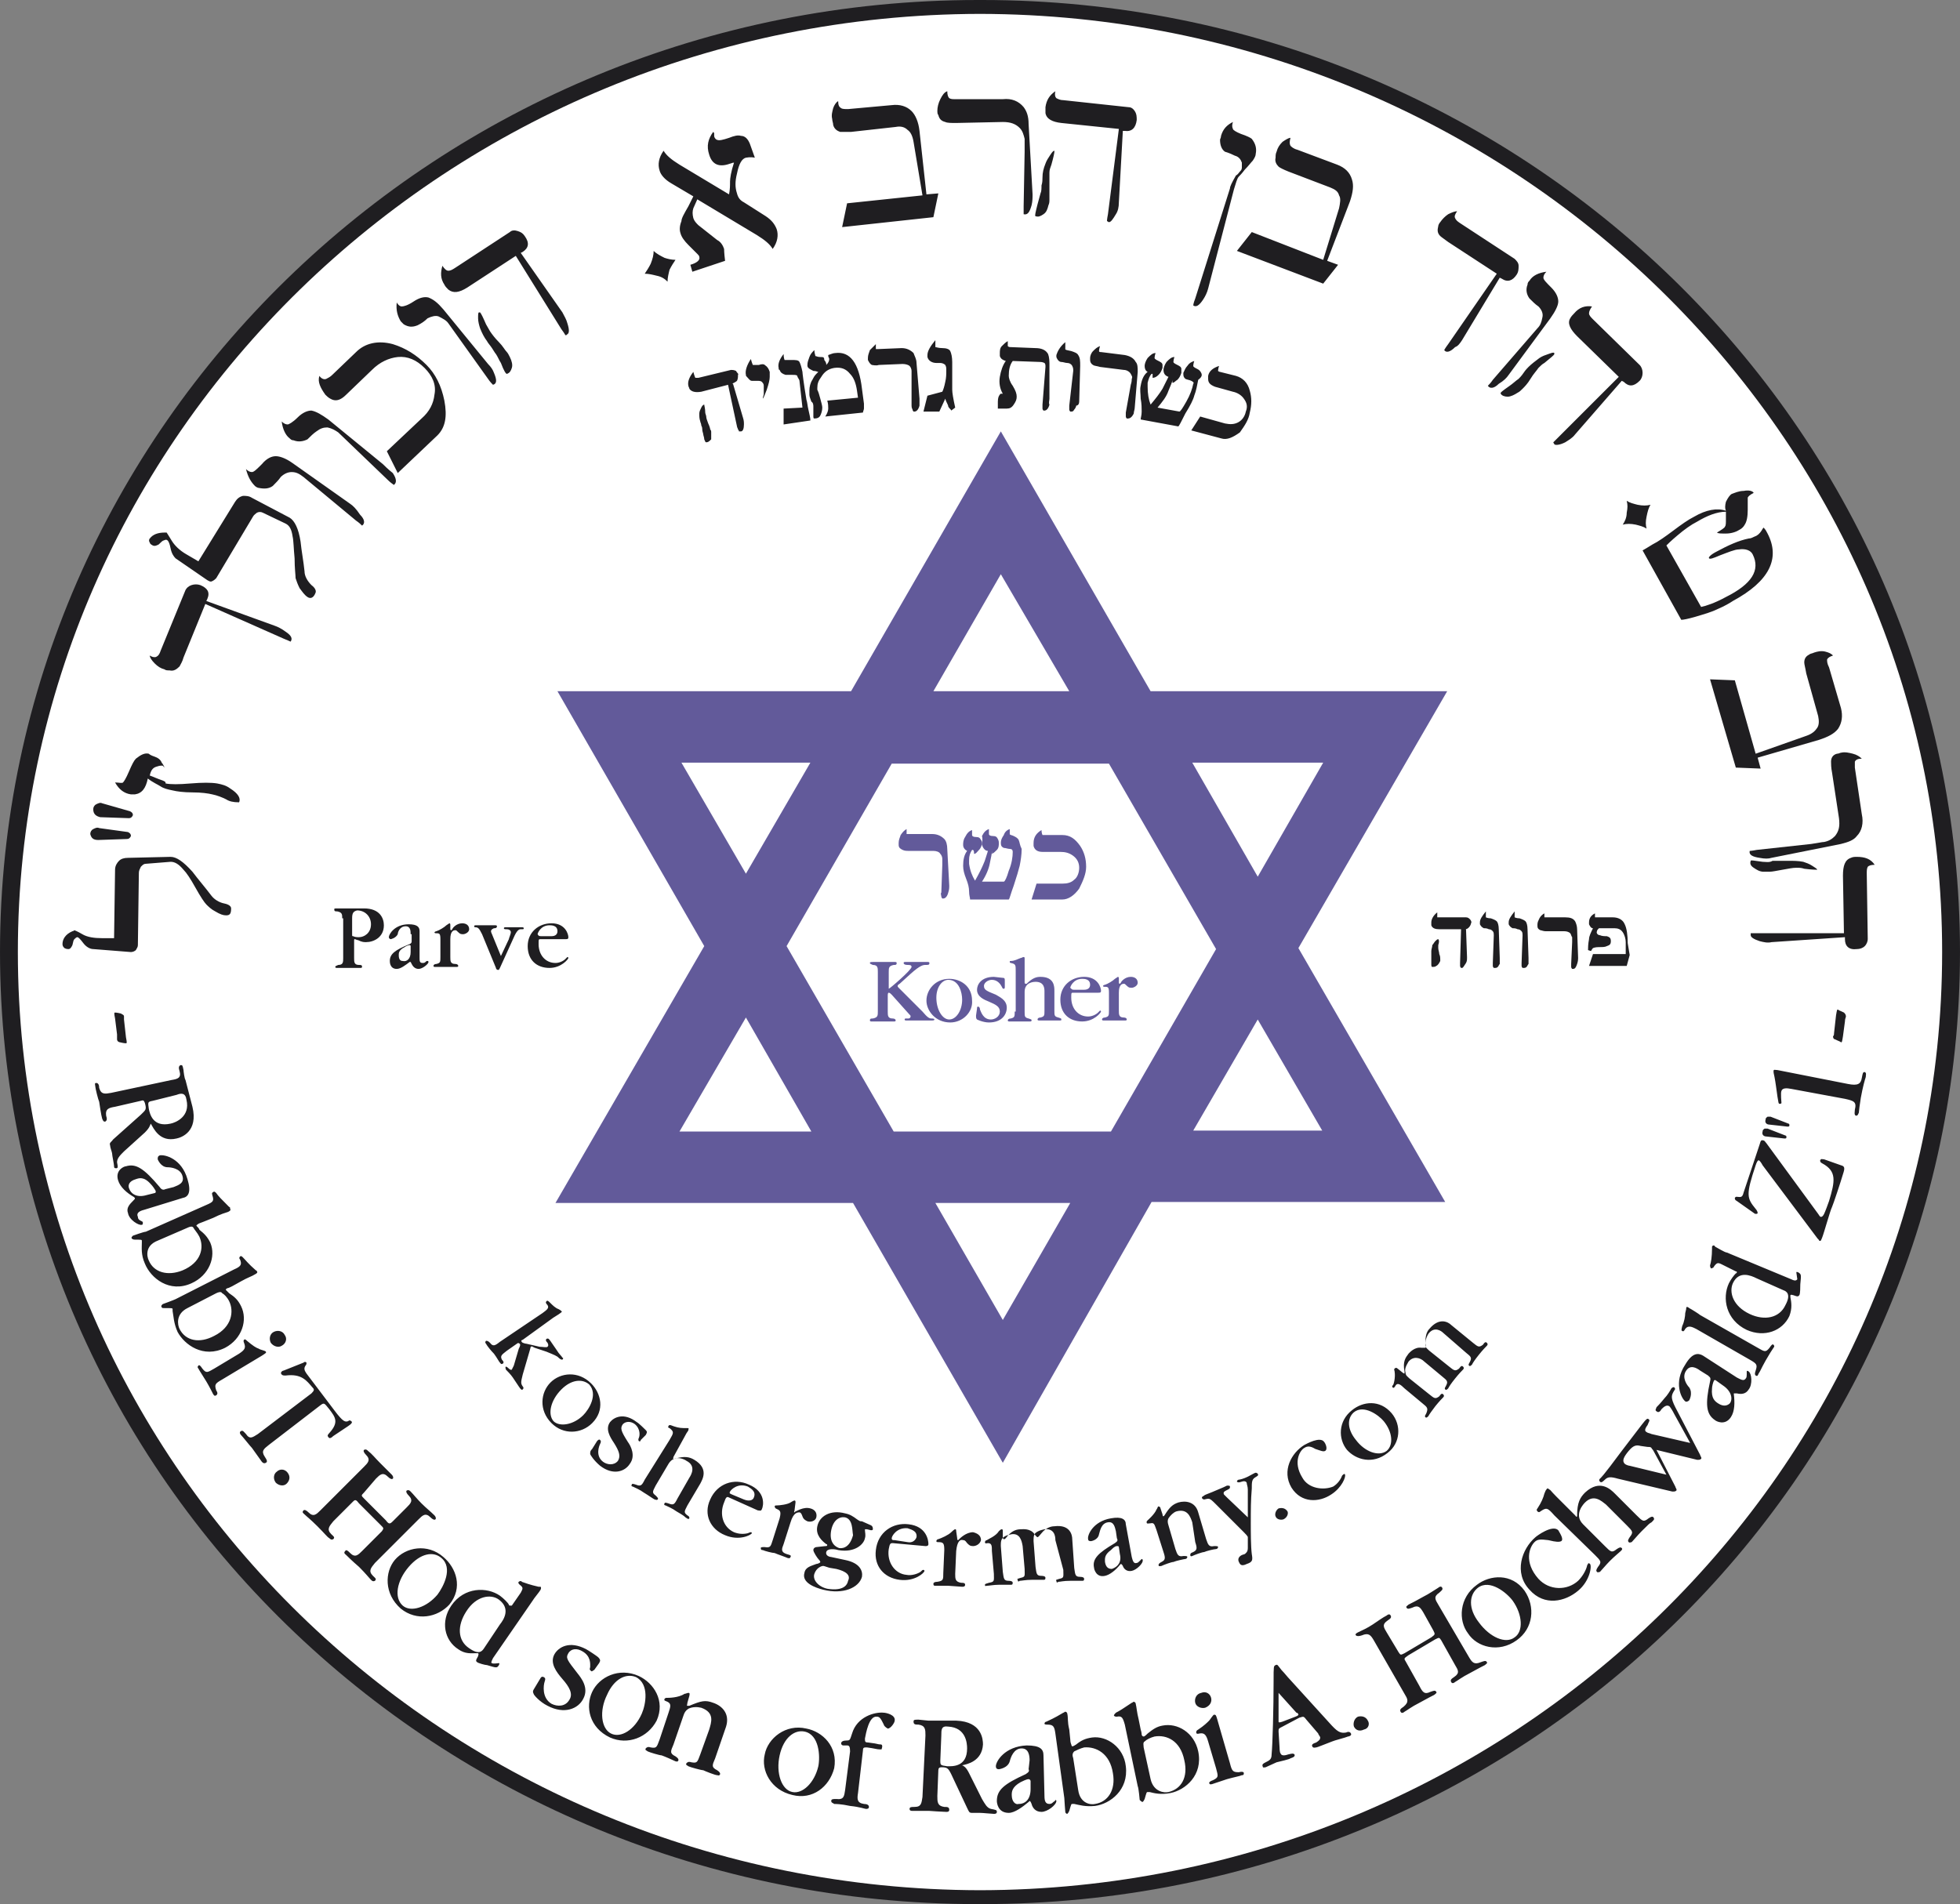
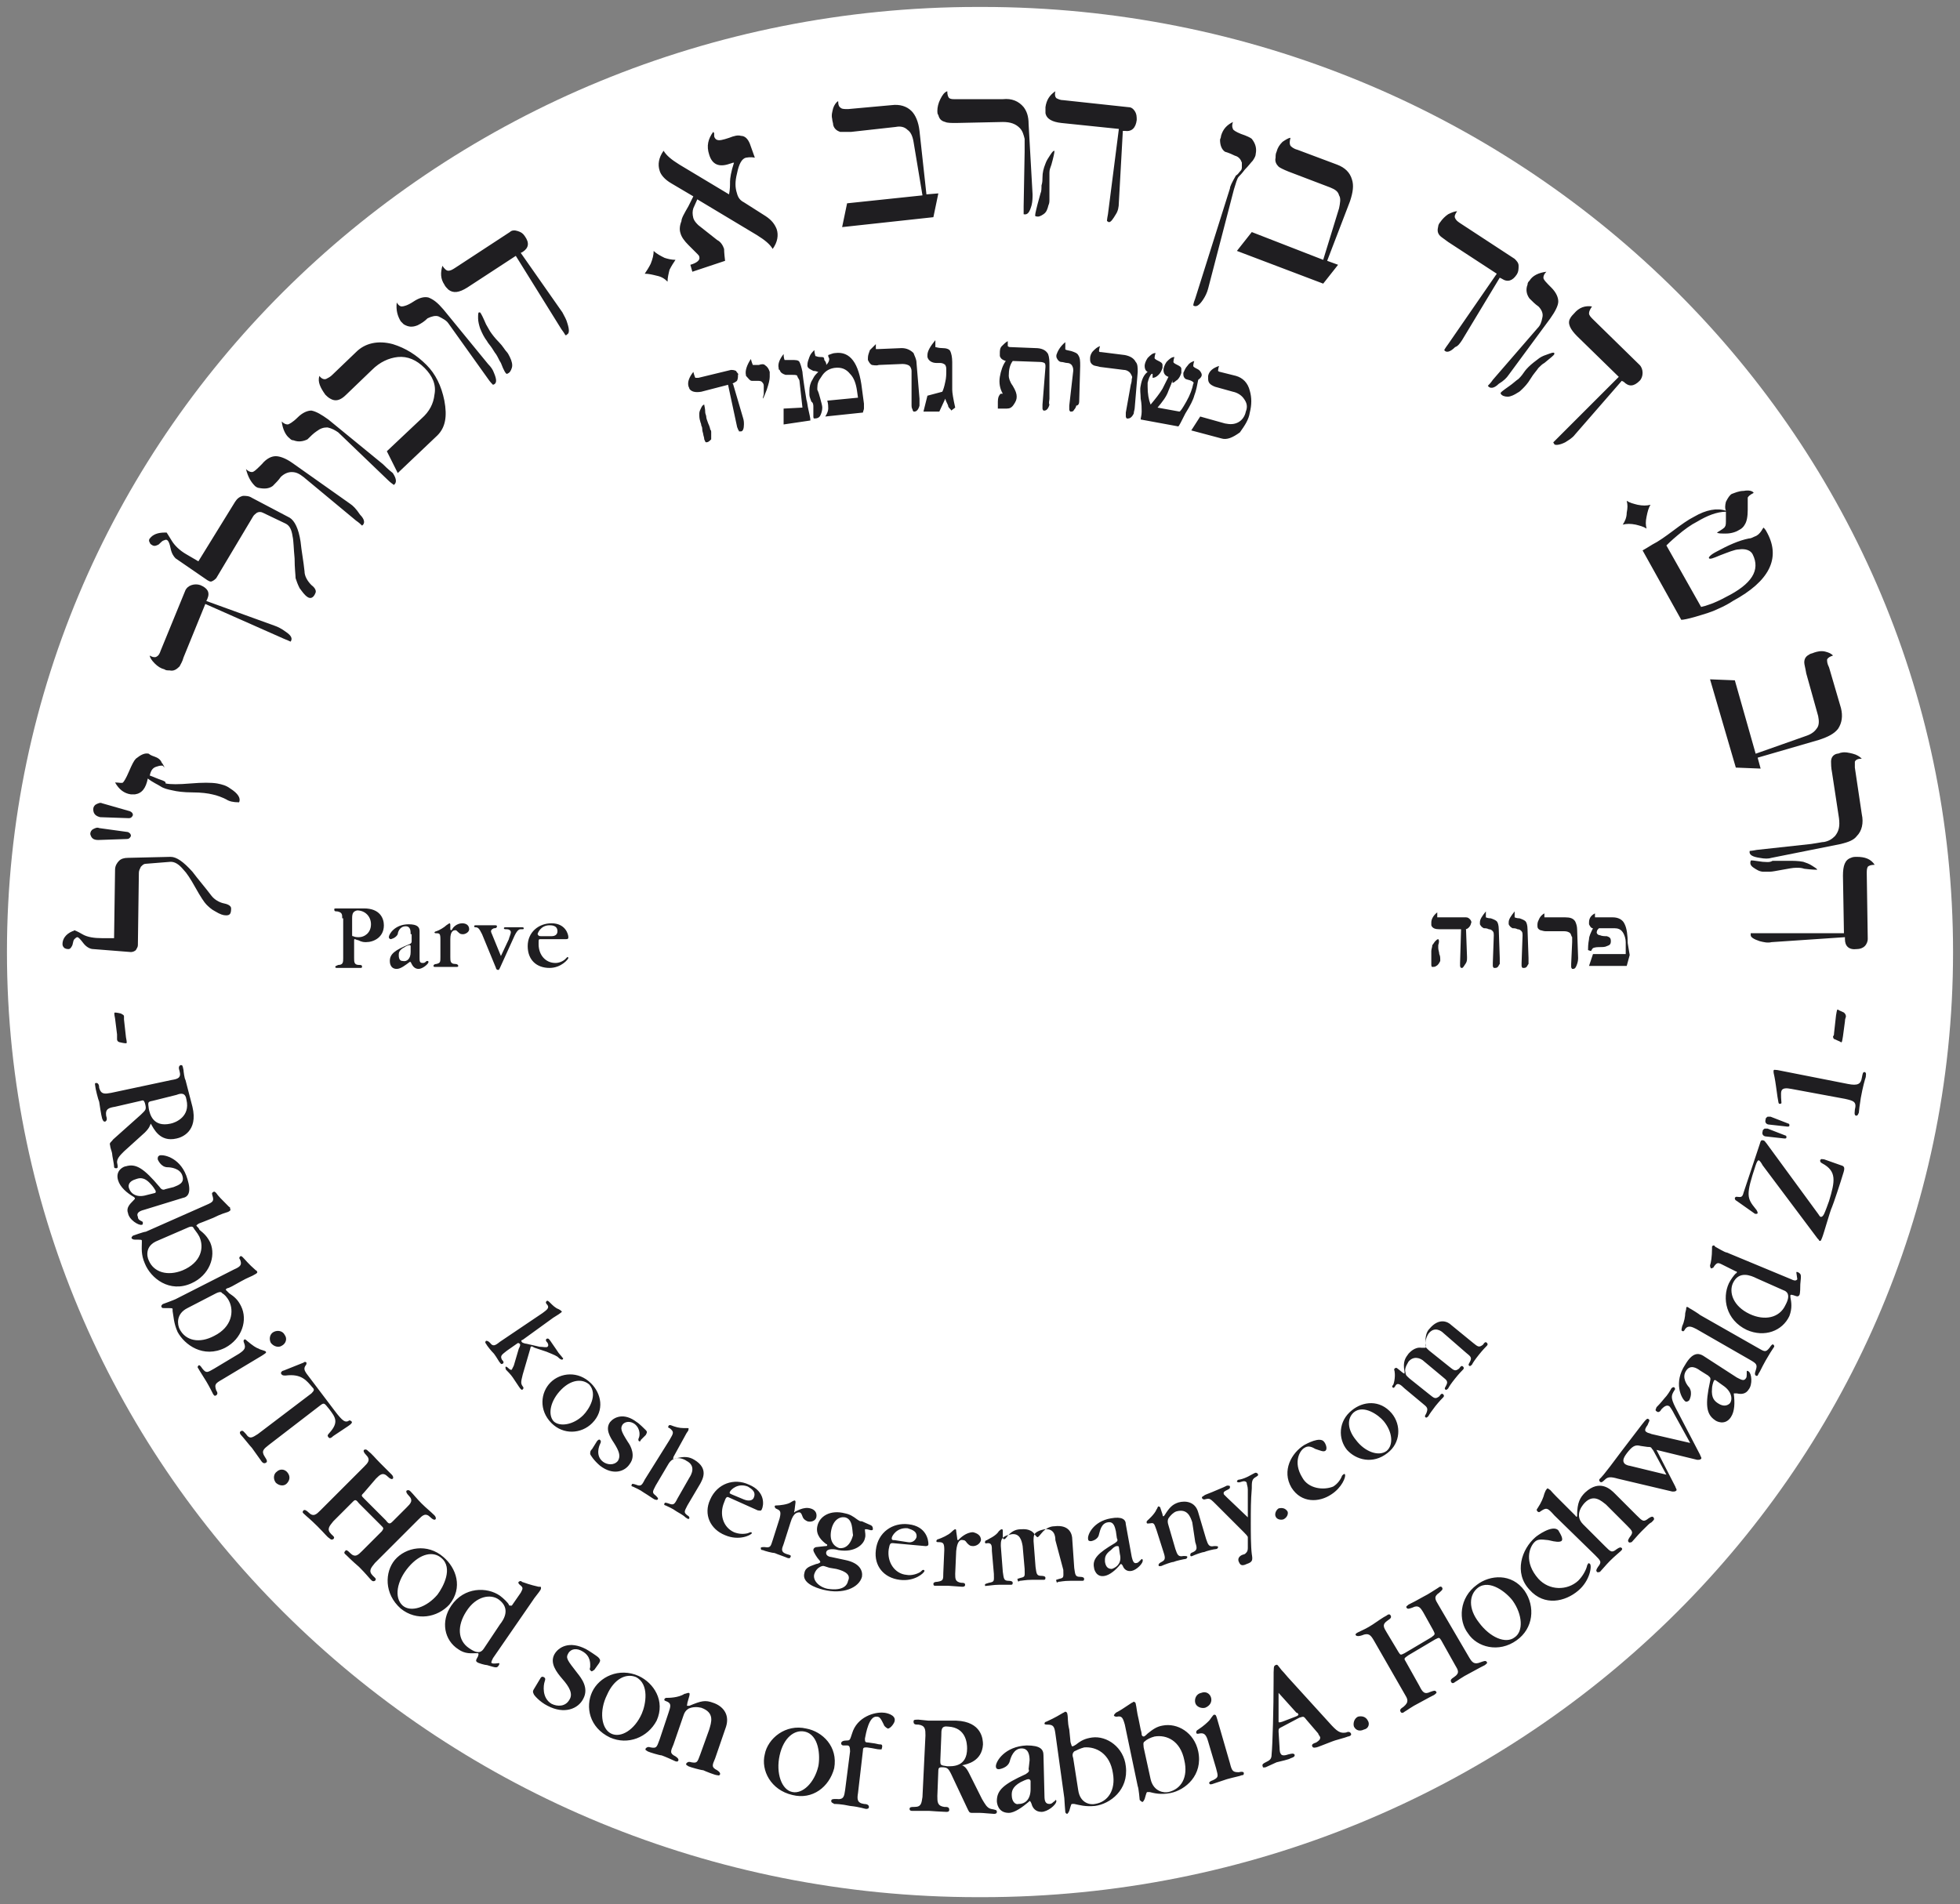
<svg xmlns="http://www.w3.org/2000/svg" version="1.1" id="Ebene_1" x="0px" y="0px" width="102.917px" height="100px" viewBox="0 0 197.6 192" enable-background="new 0 0 197.6 192" xml:space="preserve">
  <rect x="0" y="0" width="197.6" height="192" fill="#808080" stroke="none" />
  <path fill="#FFFFFF" d="M1.1,96C1.1,43.4,44.9,0.7,99,0.7c54.1,0,97.9,42.7,97.9,95.3s-43.8,95.3-97.9,95.3  C44.9,191.3,1.1,148.6,1.1,96 M0.7,96c0-52.6,43.8-95.3,97.9-95.3c54.1,0,97.9,42.7,97.9,95.3s-43.8,95.3-97.9,95.3  C44.6,191.3,0.7,148.6,0.7,96" />
-   <path fill="#1F1E21" d="M99,192c-0.1,0-0.2,0-0.4,0C44.2,192,0,148.9,0,96C0,43.1,44.2,0,98.6,0c0.1,0,0.2,0,0.4,0  c54.4,0,98.6,43.1,98.6,96C197.6,148.9,153.4,192,99,192z M98.8,1.4C45.3,1.5,1.8,43.9,1.8,96s43.5,94.5,97,94.6  c53.5-0.1,97-42.5,97-94.6S152.3,1.5,98.8,1.4z" />
-   <path fill="#625A9A" d="M101.1,147.5l-15.1-26.2H56l15-25.9L56.2,69.7h29.6l15.1-26.2L116,69.7h29.9l-15,25.9l14.8,25.6h-29.6  L101.1,147.5z M94.3,121.3l6.8,11.8l6.8-11.8l-7,0L94.3,121.3z M90.1,114.1H112l10.6-18.4l-10.8-18.7h-10.8H89.9L79.3,95.4  L90.1,114.1z M68.5,114.1h13.3l-6.6-11.5L68.5,114.1z M126.8,102.8l-6.5,11.2h13L126.8,102.8z M120.2,76.9l6.6,11.5l6.6-11.5H120.2z   M68.7,76.9l6.5,11.2l6.5-11.2H68.7z M100.9,57.9l-6.8,11.8h7h6.7L100.9,57.9z" />
  <path fill="#1F1E21" d="M11.5,94.6l0.1-6.9c0-0.4,0.2-0.7,0.4-0.9c0.2-0.2,0.5-0.3,0.9-0.3l4.3-0.1c0.6,0,1.3,0.5,2.2,1.5  c0.6,0.8,1.3,1.6,1.9,2.4c0.3,0.4,0.8,0.7,1.3,0.8c0.5,0.1,0.7,0.3,0.7,0.5c0,0.5-0.1,0.7-0.5,0.7c-0.3,0-0.6-0.1-1.1-0.4  c-0.4-0.2-0.7-0.5-0.9-0.7c-0.2-0.2-0.6-0.8-1.1-1.7c-0.5-0.9-0.9-1.5-1.2-1.8c-0.5-0.6-0.9-0.8-1.3-0.8l-2.5,0.2  c-0.2,0-0.3,0.1-0.5,0.3C14.1,87.6,14,87.8,14,88l-0.1,7.3c0,0.2-0.1,0.3-0.2,0.5c-0.1,0.1-0.3,0.2-0.5,0.2l-3.8-0.3  c-0.3,0-0.7-0.2-1-0.6c-0.3-0.4-0.5-0.6-0.6-0.6c-0.1,0-0.2,0.1-0.3,0.2c-0.1,0.1-0.1,0.2-0.2,0.6c-0.1,0.2-0.2,0.4-0.4,0.4  c-0.1,0-0.2,0-0.4-0.1c-0.1-0.1-0.2-0.2-0.2-0.4c0-0.5,0.3-1,1-1.3c0.1,0,0.2-0.1,0.2-0.1c0,0,0.3,0.1,0.8,0.4  c0.5,0.3,1.2,0.4,2,0.4L11.5,94.6 M9.9,84.7l2.9-0.1c0.2,0,0.3-0.1,0.4-0.3c0-0.2-0.1-0.3-0.3-0.4L10,83.5c-0.2-0.1-0.4,0-0.6,0.1  c-0.2,0.1-0.3,0.3-0.3,0.5C9.2,84.5,9.4,84.7,9.9,84.7 M10.1,82.4l2.9,0.1c0.2,0,0.3-0.1,0.4-0.3c0-0.2-0.1-0.3-0.3-0.4l-2.8-0.8  c-0.2-0.1-0.4,0-0.6,0.1c-0.2,0.1-0.3,0.3-0.3,0.5C9.4,82.1,9.7,82.3,10.1,82.4 M16.4,78.7c-0.6-0.2-1-0.4-1.3-0.5  c0.1-0.5,0.3-0.8,0.7-0.9c0.3-0.1,0.4-0.1,0.5-0.1c0.1,0,0.1,0,0.2,0.1c0,0,0.1,0.1,0.1,0.1c-0.1-0.2-0.2-0.4-0.3-0.5  c-0.1-0.3-0.4-0.5-0.7-0.6c-0.3-0.1-0.5-0.2-0.6-0.3c-0.4-0.1-0.8,0.1-1.3,0.5c-0.2,0.2-0.4,0.6-0.7,1.3c-0.3,0.7-0.5,1-0.6,1.1  c-0.1,0.1-0.4,0-0.8,0c0.4,0.7,0.9,1.1,1.6,1.2c0.1,0,0.2,0,0.4,0c0.7-0.1,1.1-0.6,1.3-1.6c0.5,0.4,1,0.6,1.3,0.8  c0.3,0.2,0.7,0.3,1.2,0.4c0.4,0.1,1.1,0.2,2,0.2c0.9,0,1.6,0.1,2,0.2c0.5,0.1,1,0.3,1.4,0.5c0.3,0.2,0.7,0.3,1.3,0.3  c0.2-0.4-0.1-0.9-0.9-1.4c-0.4-0.3-0.8-0.4-1.3-0.5c-0.6-0.1-1.5-0.1-2.7,0c-1.2,0.1-2,0.1-2.5,0C16.7,78.8,16.6,78.8,16.4,78.7   M27.7,63.1l-6.9-2.5l0.1-0.2c0.3-0.7,0-1.1-0.7-1.4c-0.3-0.1-0.6-0.1-0.9,0c-0.3,0.1-0.5,0.3-0.6,0.5l-2.5,6.1  c-0.1,0.3-0.2,0.5-0.4,0.6c-0.1,0.1-0.4,0.1-0.7-0.1c0,0.2,0.2,0.5,0.5,0.8c0.3,0.3,0.6,0.5,1,0.6c0.1,0.1,0.3,0.1,0.5,0.1  c0.4,0.1,0.7-0.1,1-0.4c0.1-0.2,0.3-0.5,0.4-0.9l2.2-5.4l7.9,3.5c0.5,0.2,0.7,0.3,0.7,0.3c0.2-0.3,0.1-0.6-0.5-1  C28.4,63.4,28,63.2,27.7,63.1 M20,56.6l-1.2-0.7c-0.7-0.4-1.2-0.9-1.5-1.4c-0.3-0.5-0.5-0.8-0.5-0.8c-0.1,0-0.1,0-0.2,0  c-0.7,0-1.2,0.2-1.5,0.6c-0.1,0.1-0.1,0.3,0,0.4c0,0.1,0.1,0.2,0.3,0.3c0.2,0.1,0.4,0,0.6-0.1c0.2-0.2,0.4-0.4,0.5-0.4  c0.2-0.1,0.3-0.1,0.4,0c0.1,0.1,0.2,0.3,0.3,0.8c0.1,0.5,0.3,0.8,0.5,1l3.2,2.2c0.2,0.1,0.3,0.2,0.5,0.1c0.2-0.1,0.3-0.2,0.4-0.3  l3.7-6.2c0.1-0.2,0.3-0.3,0.4-0.4c0.2-0.1,0.4-0.1,0.6,0l2.3,1.1c0.4,0.2,0.6,0.6,0.7,1.3c0.1,0.4,0.1,1.2,0.2,2.2  c0,1,0.1,1.7,0.1,2c0.1,0.3,0.2,0.6,0.4,1c0.3,0.4,0.5,0.7,0.8,0.9c0.3,0.2,0.6,0.1,0.8-0.4c0.1-0.2,0-0.5-0.4-0.8  c-0.4-0.4-0.7-0.9-0.7-1.4c-0.1-1-0.3-2-0.4-3c-0.2-1.3-0.6-2.1-1.1-2.4l-3.8-2c-0.3-0.2-0.6-0.2-0.9-0.2c-0.4,0.1-0.6,0.3-0.8,0.6  L20,56.6 M35.3,50.8l-5.8-4.1c-0.7-0.5-1.3-0.7-1.7-0.7c-0.4,0-0.9,0.2-1.4,0.8c-0.5,0.5-0.8,0.8-1,0.8c-0.2,0-0.4-0.1-0.6-0.3  c0.2,0.8,0.5,1.3,0.9,1.7c0.1,0.1,0.3,0.2,0.4,0.2c0.5,0.1,1,0.1,1.4-0.2c0.3-0.3,0.6-0.6,0.8-0.9c0.3-0.3,0.7-0.5,1.1-0.5  c0.5,0,0.8,0.2,1.2,0.5l5.3,4.4c0.3,0.2,0.5,0.4,0.6,0.5c0.3-0.2,0.3-0.6-0.2-1.1C35.9,51.3,35.6,51,35.3,50.8 M38.6,46.8l-5.5-4.5  c-0.7-0.5-1.2-0.8-1.7-0.9c-0.4,0-0.9,0.2-1.4,0.7c-0.5,0.5-0.9,0.7-1,0.7c-0.2,0-0.4-0.1-0.6-0.3c0.1,0.8,0.4,1.4,0.8,1.7  c0.1,0.1,0.2,0.2,0.4,0.2c0.5,0.2,1,0.1,1.4-0.1c0.3-0.3,0.6-0.6,0.9-0.8c0.4-0.3,0.7-0.4,1.1-0.4c0.5,0.1,0.8,0.3,1.1,0.5l5,4.8  c0.3,0.3,0.5,0.4,0.6,0.5c0.3-0.2,0.3-0.6-0.1-1.2C39.1,47.3,38.8,47,38.6,46.8 M32.9,38.2c-0.2,0.1-0.5,0-0.7-0.3  c-0.2,0.6,0.1,1.2,0.6,1.9c0.1,0.1,0.3,0.3,0.5,0.4c0.5,0.3,1,0.2,1.6-0.4l2.6-2.5c0.8-0.8,1.7-1.2,2.6-1.3c1-0.1,1.9,0.3,2.7,1.1  c0.8,0.8,1.2,1.7,1,2.7c-0.1,0.9-0.5,1.7-1.3,2.4L39,45.5l1.1,2.2l4-3.8c0.8-0.8,1-1.9,0.7-3.5c-0.3-1.5-0.9-2.7-1.8-3.6  c-1-1-2.1-1.7-3.4-2.1c-1.5-0.4-2.8-0.1-3.7,0.8l-2.4,2.3C33.3,38,33.1,38.1,32.9,38.2 M49.2,36.7l-4.5-5.5c-0.6-0.7-1-1-1.5-1.2  c-0.4-0.1-0.9,0-1.5,0.4c-0.6,0.4-1,0.5-1.2,0.5c-0.2,0-0.4-0.2-0.5-0.4c-0.1,0.8,0.1,1.4,0.4,1.9c0.1,0.1,0.2,0.2,0.3,0.3  c0.5,0.3,0.9,0.3,1.4,0.1c0.4-0.2,0.7-0.4,1-0.7c0.4-0.2,0.8-0.3,1.1-0.2c0.4,0.2,0.8,0.4,1,0.7l4,5.6c0.2,0.3,0.4,0.5,0.5,0.6  c0.4-0.1,0.4-0.5,0.1-1.2C49.7,37.3,49.5,37,49.2,36.7 M50.5,36.6c0.3,0.8,0.5,1.1,0.6,1.1c0.3-0.1,0.4-0.3,0.5-0.6  c0.1-0.3,0-0.7-0.2-1.1c-0.1-0.2-0.2-0.4-0.3-0.5c-0.2-0.2-0.4-0.6-0.8-1c-0.4-0.4-0.7-0.8-0.9-1.1c-0.1-0.2-0.3-0.5-0.4-0.7  c-0.3-0.7-0.5-1.1-0.6-1.2c0,0,0,0-0.1,0c-0.1,0-0.1,0.2-0.1,0.6c0,0.3,0.1,0.7,0.2,1c0.2,0.5,0.4,0.9,0.7,1.3  c0.1,0.2,0.3,0.4,0.5,0.7c0.2,0.3,0.3,0.5,0.4,0.6C50.2,36,50.3,36.3,50.5,36.6 M52.5,25.5l0.2-0.1c0.6-0.4,0.7-0.9,0.2-1.6  c-0.2-0.3-0.4-0.4-0.7-0.5c-0.3-0.1-0.6-0.1-0.8,0.1L45.9,27c-0.3,0.2-0.5,0.3-0.7,0.3c-0.2,0-0.4-0.2-0.6-0.5  c-0.2,0.7-0.2,1.3,0.2,1.9c0.1,0.2,0.2,0.3,0.4,0.5c0.5,0.4,1.1,0.3,1.9-0.2l4.9-3.2l4.6,7.4c0.3,0.4,0.4,0.6,0.4,0.6  c0.1,0,0.1,0,0.2-0.1c0.2-0.1,0.2-0.5,0-1.1c-0.1-0.4-0.3-0.7-0.5-1.1L52.5,25.5z M67.3,28.4c0-0.4,0.1-0.8,0.2-1.2  c0.2-0.4,0.4-0.7,0.6-1c-0.4,0-0.8-0.1-1.1-0.2c-0.4-0.2-0.8-0.4-1.1-0.7c0,0.4-0.1,0.8-0.3,1.3c-0.2,0.4-0.4,0.7-0.6,1  c0.4,0,0.8,0.1,1.2,0.2C66.7,27.9,67,28.1,67.3,28.4 M75.6,14.5c-0.2-0.5-0.5-0.8-0.9-0.8c-0.3-0.1-0.7,0-1.2,0.2  c-0.6,0.2-1,0.3-1.2,0.2c-0.1,0-0.3-0.2-0.3-0.4c0,0,0-0.1,0-0.2c0-0.1,0-0.1-0.1-0.2c-0.5,0.7-0.7,1.4-0.4,2.3c0.3,1,1,1.3,2.1,0.9  c0.1,0,0.2-0.1,0.4-0.1c-0.3,0.9-0.4,1.6-0.4,1.9c0,0.4,0,0.8-0.1,1.3l-5-3c-0.8-0.5-1.3-0.9-1.6-1.4c-0.5,0.7-0.6,1.4-0.4,2  c0.1,0.4,0.5,0.9,1.2,1.3l2.2,1.3l-0.5,1c-0.4,0.7-0.7,1.2-0.7,1.5c-0.2,0.5-0.2,0.9-0.1,1.2c0.1,0.4,0.4,0.8,0.8,1.2l0.9,0.9  c0.1,0.1,0.2,0.2,0.2,0.3c0.1,0.3-0.2,0.6-0.9,0.8l0.2,0.7l3.3-1.1c-0.1-0.8-0.1-1.2-0.1-1.2c-0.1-0.3-0.3-0.7-0.7-0.9l-1.9-1.5  c-0.2-0.2-0.4-0.4-0.5-0.7c-0.1-0.4-0.1-0.7,0-1l0.4-0.9l6,3.6c0.8,0.5,1.3,0.9,1.6,1.4c0.5-0.7,0.6-1.4,0.4-2  c-0.2-0.5-0.5-0.9-1.1-1.3L75,20.4c-0.4-0.2-0.6-0.5-0.7-0.9c-0.2-0.6-0.2-1.2,0-2c0.2-1,0.5-1.5,0.9-1.6c0.1,0,0.4-0.1,0.9,0  L75.6,14.5 M84.8,10.9c-0.2-0.1-0.3-0.3-0.3-0.7c-0.2,0.1-0.4,0.4-0.5,0.7c-0.1,0.4-0.2,0.7-0.1,1.1c0,0.2,0.1,0.4,0.1,0.6  c0.1,0.4,0.4,0.6,0.7,0.7c0.2,0,0.5,0,1.1,0l4.5-0.5c0.5-0.1,0.9,0,1.2,0.3c0.3,0.2,0.5,0.6,0.6,1.2l0.9,5.4l-7.6,0.8l-0.5,2.4  l9.2-1l0.5-2.4l-1.2,0.1l-0.7-6.4c-0.1-0.9-0.4-1.6-0.8-2c-0.5-0.5-1.2-0.7-2-0.6L85.5,11C85.2,11,84.9,11,84.8,10.9 M104.1,19.6  l-0.4-7.1c0-0.8-0.2-1.3-0.5-1.7c-0.5-0.6-1.2-0.9-2.1-0.8L96.3,10c-0.3,0-0.4,0-0.6-0.1c-0.1-0.1-0.2-0.3-0.2-0.7  C95.2,9.3,95,9.6,94.8,10c-0.2,0.4-0.3,0.8-0.3,1.2c0,0.1,0,0.3,0.1,0.4c0.1,0.4,0.3,0.6,0.7,0.7c0.2,0.1,0.6,0.1,1.1,0.1l4.7-0.1  c0.8,0,1.3,0.2,1.7,0.6c0.3,0.3,0.4,0.7,0.5,1.1c0,0.2,0,0.6,0,1.3l-0.1,5.5c0,0.5,0,0.8,0,0.8c0.4,0.1,0.6-0.2,0.8-0.9  C104.1,20.3,104.1,19.9,104.1,19.6 M104.6,20.6c-0.2,0.8-0.3,1.2-0.2,1.2c0.3,0.1,0.5,0,0.8-0.2c0.3-0.2,0.4-0.5,0.5-0.9  c0.1-0.2,0.1-0.4,0.1-0.6c0-0.3,0-0.7,0-1.3c0-0.6,0-1,0-1.4c0-0.3,0.1-0.5,0.2-0.8c0.2-0.7,0.3-1.2,0.3-1.3c0,0,0,0,0-0.1  c-0.1,0-0.2,0.1-0.4,0.4c-0.2,0.3-0.4,0.6-0.5,0.9c-0.2,0.5-0.3,0.9-0.3,1.4c0,0.2,0,0.5-0.1,0.8c0,0.3,0,0.6-0.1,0.8  C104.8,19.9,104.7,20.2,104.6,20.6 M113.2,13.2l0.2,0c0.7,0.1,1.1-0.3,1.2-1.1c0-0.3,0-0.6-0.2-0.9c-0.2-0.3-0.4-0.4-0.7-0.4  l-6.5-0.7c-0.3,0-0.5-0.1-0.7-0.2c-0.1-0.1-0.2-0.3-0.1-0.7c-0.6,0.4-0.9,0.9-1,1.6c0,0.2,0,0.4,0,0.6c0.1,0.6,0.7,0.9,1.6,1  l5.8,0.6l-1.1,8.6c-0.1,0.5-0.1,0.7-0.1,0.7c0.1,0,0.1,0.1,0.2,0.1c0.2,0,0.4-0.3,0.7-0.8c0.2-0.3,0.3-0.7,0.3-1.2L113.2,13.2z   M124.3,13c-0.1-0.2-0.1-0.4,0-0.7c-0.6,0.3-1,0.7-1.2,1.4c0,0.2-0.1,0.3-0.1,0.4c0,0.6,0.2,1,0.5,1.2c0,0,0.4,0.1,1,0.4  c0.4,0.1,0.6,0.4,0.7,0.7c0,0.2,0,0.3,0,0.5c0,0.2-0.1,0.3-0.2,0.4c-0.1,0.1-0.2,0.3-0.4,0.4c-0.4,0.7-0.6,1.1-0.6,1.3l-3.5,11.1  c-0.2,0.5-0.2,0.7-0.2,0.7c0.3,0.2,0.6,0,1-0.6c0.2-0.3,0.4-0.7,0.5-1.1l2.6-10c0.2-0.6,0.3-1.1,0.5-1.3c0.1-0.1,0.3-0.3,0.6-0.7  c0.4-0.4,0.6-0.7,0.8-0.9c0.2-0.3,0.3-0.5,0.3-0.7c0.1-0.5,0-1-0.4-1.5c-0.1-0.1-0.5-0.3-1.1-0.5C124.6,13.3,124.3,13.1,124.3,13   M130.1,14.7c-0.1-0.2-0.1-0.4,0-0.8c-0.2,0-0.5,0.2-0.8,0.4c-0.3,0.3-0.5,0.6-0.6,1c-0.1,0.2-0.1,0.4-0.1,0.6  c-0.1,0.4,0.1,0.7,0.3,0.9c0.1,0.1,0.5,0.3,1,0.5l4.2,1.6c0.5,0.2,0.8,0.4,0.9,0.8c0.2,0.3,0.1,0.8,0,1.3l-1.6,5.2l-7.2-2.8  l-1.5,1.9l8.7,3.3l1.5-1.9l-1.1-0.4l2.3-6c0.3-0.9,0.4-1.6,0.2-2.2c-0.2-0.7-0.7-1.2-1.5-1.5l-4-1.5C130.4,15,130.2,14.8,130.1,14.7   M147.4,34.3l3.8-6.3l0.2,0.1c0.6,0.4,1.1,0.2,1.5-0.4c0.2-0.3,0.2-0.6,0.2-0.9c0-0.3-0.2-0.5-0.4-0.7l-5.5-3.6  c-0.3-0.2-0.4-0.3-0.5-0.5c-0.1-0.2,0-0.4,0.2-0.7c-0.2,0-0.5,0.1-0.9,0.3c-0.3,0.2-0.6,0.5-0.8,0.8c-0.1,0.1-0.2,0.3-0.2,0.4  c-0.1,0.4-0.1,0.7,0.2,1c0.1,0.1,0.4,0.3,0.8,0.6l4.9,3.2l-4.9,7.1c-0.3,0.4-0.4,0.6-0.4,0.6c0.2,0.3,0.6,0.2,1.1-0.3  C147,34.9,147.2,34.6,147.4,34.3 M152.1,37.8l4.2-5.7c0.5-0.7,0.8-1.3,0.8-1.7c0-0.4-0.2-0.9-0.7-1.4c-0.5-0.5-0.8-0.8-0.8-1  c0-0.2,0.1-0.4,0.3-0.6c-0.8,0.1-1.4,0.4-1.7,0.9c-0.1,0.1-0.2,0.2-0.2,0.4c-0.2,0.5-0.1,1,0.2,1.4c0.3,0.3,0.6,0.6,0.9,0.8  c0.3,0.3,0.5,0.7,0.4,1.1c-0.1,0.5-0.2,0.8-0.5,1.1l-4.5,5.2c-0.2,0.3-0.4,0.5-0.5,0.6c0.2,0.3,0.6,0.3,1.1-0.2  C151.6,38.4,151.9,38.1,152.1,37.8 M152.2,38.9c-0.7,0.5-1,0.7-0.9,0.8c0.1,0.2,0.4,0.3,0.7,0.3c0.3,0,0.7-0.2,1-0.4  c0.2-0.1,0.3-0.2,0.5-0.4c0.2-0.2,0.5-0.5,0.8-1c0.3-0.5,0.6-0.8,0.8-1.1c0.2-0.2,0.4-0.4,0.6-0.5c0.6-0.5,1-0.8,1-0.9  c0,0,0,0,0-0.1c-0.1-0.1-0.3,0-0.6,0.1c-0.3,0.1-0.6,0.2-0.9,0.4c-0.4,0.3-0.8,0.6-1.1,0.9c-0.1,0.1-0.3,0.3-0.5,0.6  c-0.2,0.3-0.4,0.5-0.5,0.6C152.8,38.4,152.5,38.7,152.2,38.9 M163.5,38.4l0.2,0.1c0.5,0.5,1,0.5,1.6-0.1c0.2-0.2,0.3-0.5,0.3-0.8  c0-0.3-0.1-0.6-0.3-0.8l-4.7-4.6c-0.2-0.2-0.4-0.4-0.4-0.6c0-0.2,0.1-0.4,0.3-0.7c-0.7-0.1-1.3,0.1-1.8,0.7  c-0.1,0.1-0.3,0.3-0.4,0.5c-0.3,0.5,0,1.1,0.7,1.8l4.2,4.1l-6.1,6.1c-0.4,0.4-0.5,0.5-0.5,0.5c0,0.1,0.1,0.1,0.1,0.2  c0.1,0.1,0.5,0.1,1.1-0.2c0.3-0.2,0.7-0.4,1-0.8L163.5,38.4z M163.6,52.9c0.4-0.1,0.8-0.1,1.3,0c0.4,0.1,0.8,0.2,1.1,0.4  c-0.1-0.4-0.1-0.7,0-1.2c0.1-0.5,0.2-0.9,0.4-1.2c-0.4,0.1-0.8,0.1-1.3,0c-0.4-0.1-0.8-0.2-1.1-0.4c0.1,0.4,0.1,0.7,0,1.2  C164,52.2,163.8,52.6,163.6,52.9 M171.5,61.2L168,55c0.1-0.1,0.5-0.5,1.1-1c0.7-0.6,1.4-1.1,2-1.4c1-0.6,2-1,2.9-1c0,0,0,0.3,0,0.7  c0,0.5,0,0.7-0.1,0.8c0,0.1-0.3,0.3-0.8,0.6c0.1,0.1,0.4,0.1,0.9,0.1c0.6,0,1.1-0.2,1.4-0.4c0.2-0.1,0.4-0.3,0.5-0.5  c0.2-0.3,0.3-0.8,0.3-1.5c0-0.8,0-1.2,0-1.2c0-0.1,0.2-0.3,0.6-0.5c-0.1-0.2-0.5-0.3-1-0.2c-0.5,0-0.9,0.2-1.2,0.3  c-0.2,0.1-0.4,0.4-0.6,0.8c-0.1,0.4-0.1,0.7,0,0.9c-0.9-0.3-2-0.1-3.2,0.6c-0.6,0.3-1.3,0.8-2.1,1.4c-0.8,0.6-1.5,1.1-2.1,1.4  c-0.5,0.3-0.8,0.5-1,0.6l3.9,7c0.2,0,0.7-0.1,1.4-0.3c1-0.3,1.7-0.5,2.3-0.8c0.7-0.3,1.2-0.6,1.5-0.8c3.7-2,4.8-4.3,3.5-6.8  c-0.1-0.2-0.2-0.4-0.4-0.6c0,0-0.1,0.1-0.2,0.3c-0.2,0.3-0.4,0.5-0.7,0.6c-0.2,0.1-0.4,0.2-0.6,0.2c-1,0.2-2.1,0.7-3.2,1.3  c-0.6,0.3-0.9,0.6-0.8,0.7c0.1,0.1,0.4,0,1.1-0.3c0.8-0.3,1.5-0.6,1.9-0.6c0.7-0.1,1.2,0.1,1.4,0.5c0.8,1.6-0.1,3-2.7,4.3  C172.9,60.8,172,61.1,171.5,61.2 M184.2,66.5c0.1-0.2,0.3-0.3,0.6-0.4c-0.2-0.2-0.4-0.3-0.8-0.4c-0.4-0.1-0.8,0-1.1,0.1  c-0.2,0.1-0.4,0.1-0.5,0.2c-0.4,0.2-0.5,0.5-0.5,0.8c0,0.2,0.1,0.5,0.2,1.1l1.2,4.3c0.1,0.5,0.1,0.9-0.1,1.2  c-0.2,0.3-0.5,0.6-1.1,0.8L177,76l-2.1-7.4l-2.5-0.1l2.6,8.9l2.5,0.1l-0.3-1.1l6.2-1.8c0.9-0.3,1.5-0.6,1.9-1.1  c0.4-0.6,0.5-1.3,0.3-2.1l-1.2-4.1C184.2,66.9,184.2,66.7,184.2,66.5 M178.6,86.5l7-1.4c0.8-0.2,1.3-0.4,1.6-0.8  c0.5-0.5,0.7-1.3,0.5-2.2l-0.7-4.7c0-0.2,0-0.4,0-0.6c0.1-0.2,0.3-0.3,0.7-0.3c-0.2-0.2-0.5-0.4-0.9-0.5s-0.8-0.2-1.2-0.1  c-0.1,0-0.2,0.1-0.4,0.1c-0.4,0.1-0.6,0.4-0.6,0.8c0,0.2,0,0.6,0.1,1.1l0.7,4.6c0.1,0.8,0,1.3-0.4,1.8c-0.3,0.3-0.6,0.5-1.1,0.6  c-0.2,0-0.6,0.1-1.3,0.2l-5.5,0.6c-0.5,0.1-0.7,0.1-0.7,0.1c-0.1,0.4,0.3,0.6,1,0.7C177.9,86.6,178.3,86.6,178.6,86.5 M177.7,86.9  c-0.8-0.1-1.2-0.2-1.2-0.1c-0.1,0.3,0,0.5,0.3,0.7c0.3,0.2,0.6,0.4,1,0.4c0.2,0,0.4,0,0.6,0c0.3,0,0.7-0.1,1.3-0.2  c0.6-0.1,1-0.2,1.4-0.2c0.3,0,0.5,0,0.8,0.1c0.8,0.1,1.2,0.1,1.3,0.1c0,0,0,0,0,0c0-0.1-0.2-0.2-0.5-0.4c-0.3-0.2-0.6-0.3-0.9-0.4  c-0.5-0.1-1-0.1-1.5-0.1c-0.2,0-0.5,0-0.8,0c-0.3,0-0.6,0-0.8,0C178.4,87,178,86.9,177.7,86.9 M186,94.5l0,0.2c0,0.7,0.4,1.1,1.2,1  c0.3,0,0.6-0.1,0.8-0.3c0.2-0.2,0.3-0.5,0.3-0.7l-0.1-6.6c0-0.3,0-0.5,0.1-0.7c0.1-0.1,0.3-0.2,0.7-0.2c-0.4-0.6-1-0.8-1.8-0.8  c-0.2,0-0.4,0-0.6,0.1c-0.6,0.2-0.8,0.8-0.8,1.8l0.1,5.8l-8.6,0c-0.5,0-0.8,0-0.8,0c0,0.1,0,0.1,0,0.2c0,0.2,0.3,0.4,0.9,0.6  c0.4,0.1,0.8,0.2,1.2,0.1L186,94.5z M11.8,104.3c0,0.3,0,0.4,0,0.5c0,0.2,0.2,0.3,0.3,0.3c0.4,0.1,0.6,0.1,0.6,0.1  c0.1,0,0.1-0.1,0-0.6l-0.2-1.8c0-0.1,0-0.2,0-0.3c0-0.2-0.2-0.2-0.3-0.3c-0.4-0.1-0.6-0.1-0.6-0.1c-0.1,0-0.1,0.1,0,0.6L11.8,104.3   M17.8,110.4l-2.4,0.6c-0.5,0.1-0.5,0.1-0.4,0.8c0.1,0.5,0.4,1.9,2.2,1.5c0.5-0.1,2-0.7,1.6-2.4C18.7,110.2,18.3,110.2,17.8,110.4   M17.3,108.9c0.6-0.1,1-0.2,0.8-0.9c-0.1-0.3-0.1-0.5,0.1-0.6c0.2,0,0.2,0,0.3,0.5c0,0.1,0.1,0.9,0.2,1c0.1,0.4,0.6,2.3,0.7,2.7  c0.6,2.5-1.1,3.1-1.6,3.2c-1.7,0.4-2.3-1-2.6-1.5c-0.1,0.2-0.1,0.4-0.6,0.9l-2.1,1.9c-0.4,0.4-0.7,0.7-0.7,1.1  c0.1,0.5,0.1,0.6-0.1,0.6c-0.2,0-0.2-0.1-0.2-0.2c0-0.2-0.2-1.1-0.2-1.3c0-0.1-0.2-0.6-0.2-0.8c-0.1-0.3,0.1-0.3,0.3-0.6l2.8-2.5  c0.5-0.5,0.6-0.5,0.4-1.2c-0.1-0.2-0.1-0.3-0.4-0.2l-2.6,0.6c-0.6,0.1-1,0.2-0.9,0.9c0.1,0.3,0.1,0.5-0.1,0.6  c-0.2,0-0.2-0.1-0.3-0.3c-0.1-0.3-0.3-1.7-0.3-1.7c-0.1-0.2-0.4-1.4-0.4-1.6c0-0.1-0.1-0.3,0.1-0.3c0.2,0,0.3,0.2,0.3,0.5  c0.2,0.7,0.6,0.6,1.2,0.5L17.3,108.9z M14.8,120.5l0.8-0.2c0.1,0,0.1-0.1,0.1-0.2c-0.1-0.2-0.3-0.5-0.5-0.7  c-0.7-0.8-1.2-0.6-1.5-0.5c-0.7,0.2-0.8,0.6-0.7,0.9C13.2,120.4,13.8,120.8,14.8,120.5 M17.5,119.7c0.5-0.2,1.1-0.4,0.9-1.1  c-0.2-0.8-1.2-0.9-1.5-0.9c-0.7,0-1-0.8-1-0.8c0-0.2,0-0.3,0.2-0.4c0.5-0.1,2.2,0.3,2.8,2.4c0.4,1.3,0.1,1.8-0.5,1.9l-3.9,1.2  c-0.4,0.1-0.8,0.3-0.6,0.7c0,0.2,0.1,0.3,0.3,0.4c0.2,0.1,0.2,0.1,0.2,0.2c0,0.1,0,0.2-0.1,0.2c-0.3,0.1-1.3-0.5-1.4-1.2  c-0.2-0.5,0.2-0.9,0.5-1.2c0.2-0.2,0.2-0.2,0.2-0.3c0,0-0.1-0.1-0.1-0.1c-0.7-0.4-1.4-1-1.6-1.7c-0.3-1,0.6-1.4,0.8-1.4  c1-0.3,1.8,0.2,3.4,2.1c0.2,0.3,0.4,0.3,0.6,0.2L17.5,119.7z M18.9,123.8l-3,1.3c-1.3,0.5-1.1,1.6-0.9,2c0.5,1.2,1.9,1.6,3.4,1  c1.9-0.8,2.2-2.3,1.7-3.4c-0.2-0.4-0.5-0.7-0.6-0.9C19.4,123.6,19.1,123.7,18.9,123.8 M20.8,121.5c0.7-0.3,0.8-0.4,0.6-1  c0-0.1-0.1-0.2,0.1-0.3c0.1-0.1,0.2,0,0.3,0.1c0.2,0.3,0.5,0.6,1.3,1.4c0.1,0,0.1,0.1,0.1,0.2c0.1,0.1,0,0.2-0.2,0.3  c-0.3,0.1-0.7,0.2-1.5,0.6l-1,0.4c-0.3,0.1-0.5,0.2-0.5,0.2c-0.1,0.1-0.2,0.1-0.2,0.2c0.1,0.1,0.3,0.3,0.3,0.4  c0.5,0.4,0.8,0.7,1.1,1.3c0.6,1.4-0.1,3.3-1.9,4.1c-2.2,1-4.1-0.5-4.7-2c-0.4-0.9-0.3-1.6-0.3-2.1c0,0,0-0.1,0-0.2  c0-0.1-0.1-0.1-0.7-0.1c-0.2,0-0.3-0.1-0.3-0.1c-0.1-0.1,0-0.2,0.1-0.3c0,0,1.1-0.4,1.3-0.4L20.8,121.5z M21.8,130.4l-2.9,1.5  c-1.2,0.6-1,1.7-0.8,2.1c0.6,1.2,2,1.5,3.5,0.7c1.8-0.9,2-2.5,1.5-3.5c-0.2-0.4-0.5-0.7-0.7-0.8C22.3,130.2,22,130.3,21.8,130.4   M23.6,128c0.7-0.3,0.8-0.5,0.6-1c-0.1-0.1-0.1-0.2,0-0.3c0.1-0.1,0.2,0,0.3,0.1c0.3,0.3,0.5,0.6,1.3,1.3c0.1,0,0.1,0.1,0.1,0.1  c0.1,0.1,0,0.2-0.2,0.3c-0.3,0.2-0.7,0.3-1.4,0.7l-0.9,0.5c-0.2,0.1-0.4,0.2-0.5,0.2c-0.1,0.1-0.2,0.1-0.1,0.2  c0.1,0.1,0.3,0.3,0.3,0.3c0.6,0.4,0.9,0.7,1.2,1.3c0.7,1.4,0.1,3.3-1.6,4.2c-2.2,1.1-4.1-0.3-4.8-1.6c-0.4-0.9-0.4-1.6-0.5-2.1  c0,0,0-0.1,0-0.2c0-0.1-0.1-0.1-0.8-0.1c-0.2,0-0.3,0-0.3-0.1c-0.1-0.1,0-0.2,0.1-0.3c0,0,1.1-0.4,1.3-0.5L23.6,128z M28.4,135.7  c-0.3,0.2-0.8,0.1-1.1-0.3c-0.2-0.4-0.1-0.9,0.3-1.1c0.4-0.2,0.9-0.1,1.1,0.3C29,135,28.8,135.5,28.4,135.7 M24.1,136.5  c0.6-0.4,0.7-0.6,0.5-1.1c0,0-0.1-0.2,0-0.3c0.1-0.1,0.2,0,0.3,0.1c0.6,0.5,0.9,0.7,1.2,0.8c0.1,0.1,0.7,0.2,0.7,0.3  c0.1,0.1-0.1,0.2-0.4,0.4l-4,2.4c-0.7,0.4-0.8,0.5-0.6,1.1c0.2,0.3,0.1,0.4,0,0.5c-0.2,0.1-0.2,0-0.3-0.1c-0.1-0.2-0.4-0.8-0.7-1.3  c-0.3-0.5-0.7-1.1-0.8-1.3c-0.1-0.1-0.1-0.2,0-0.3c0.1-0.1,0.2,0,0.4,0.3c0.4,0.5,0.5,0.4,1.2,0L24.1,136.5z M32.3,141.7  c0.4-0.3,0.4-0.2,0.9,0.4c0.6,0.8,1,1.3,0,2.4c-0.2,0.2-0.2,0.3-0.1,0.4c0.1,0.2,0.3,0.1,0.5-0.1l1.5-1c0.3-0.2,0.5-0.4,0.3-0.5  c-0.1-0.1-0.2-0.1-0.3,0c-0.3,0.1-0.5,0.1-1.4-1.1l-2.8-3.7c-0.2-0.3-0.3-0.5-0.1-0.8c0.1-0.1,0.1-0.2,0.1-0.3  c-0.1-0.1-0.2-0.1-0.3,0l-2,0.8c-0.1,0-0.2,0.1-0.2,0.1c-0.1,0.1-0.1,0.2,0,0.3c0.1,0.1,0.2,0.1,0.4,0.1c1.6-0.2,2.1,0.5,2.7,1.2  c0.2,0.2,0.2,0.3-0.1,0.6l-5.4,4.1c-0.5,0.3-0.8,0.6-1.2,0c-0.2-0.2-0.3-0.4-0.5-0.3c-0.2,0.1-0.1,0.3,0,0.4  c0.2,0.2,0.9,1.1,1.1,1.3c0.3,0.4,0.7,1,1,1.4c0.1,0.1,0.2,0.2,0.4,0.1c0.2-0.1,0.1-0.3-0.1-0.6c-0.4-0.6-0.1-0.8,0.4-1.2  L32.3,141.7 M28.9,149.6c0.3-0.3,0.4-0.7,0.1-1.1c-0.3-0.4-0.8-0.4-1.1-0.1c-0.3,0.2-0.4,0.7-0.1,1.1  C28.1,149.8,28.6,149.9,28.9,149.6 M37.9,149.1c0.4-0.4,0.7-0.7,1.2-0.2c0.2,0.2,0.4,0.3,0.5,0.2c0.1-0.1,0-0.3-0.1-0.4  c-0.3-0.3-0.7-0.7-1.2-1.2c-0.5-0.5-0.8-0.9-1.2-1.2c-0.1-0.1-0.2-0.2-0.4-0.1c-0.1,0.1,0,0.3,0.2,0.5c0.5,0.5,0.2,0.8-0.2,1.2  l-4.4,4.4c-0.4,0.4-0.7,0.7-1.2,0.2c-0.2-0.2-0.4-0.3-0.5-0.2c-0.2,0.2,0,0.3,0.1,0.4c0.2,0.2,0.6,0.5,1.3,1.2  c0.8,0.8,1,1.1,1.2,1.2c0.1,0.1,0.2,0.2,0.4,0.1c0.2-0.2,0-0.3-0.2-0.5c-0.5-0.5-0.2-0.8,0.2-1.3l2-2c0.2-0.2,0.3-0.2,0.6,0.2  l2.2,2.2c0.3,0.3,0.3,0.3,0.1,0.6l-2,2c-0.4,0.4-0.7,0.7-1.2,0.2c-0.2-0.2-0.4-0.4-0.5-0.2c-0.2,0.2,0,0.3,0.1,0.4  c0.1,0.1,0.6,0.6,1.3,1.2c0.7,0.7,1,1.1,1.2,1.3c0.1,0.1,0.2,0.2,0.4,0.1c0.2-0.2,0-0.3-0.2-0.5c-0.5-0.5-0.2-0.8,0.2-1.3l4.4-4.4  c0.4-0.4,0.7-0.7,1.2-0.2c0.2,0.2,0.4,0.3,0.5,0.2c0.1-0.1,0-0.3-0.1-0.4c-0.4-0.4-0.8-0.7-1.3-1.2c-0.5-0.5-0.8-0.9-1.1-1.2  c-0.1-0.1-0.2-0.2-0.4-0.1c-0.1,0.1,0,0.3,0.2,0.5c0.5,0.5,0.2,0.8-0.2,1.2l-1.4,1.4c-0.3,0.3-0.4,0.3-0.7-0.1l-2.2-2.2  c-0.3-0.3-0.3-0.3,0-0.6L37.9,149.1 M41.2,158c-1.2,1.4-1.5,3.1-0.6,3.9c0.8,0.7,2.4,0.2,3.5-1.1c0.6-0.8,1.6-2.7,0.4-3.7  C43.7,156.4,42.4,156.6,41.2,158 M40.4,162.2c-1.7-1.5-1.6-3.7-0.6-4.9c1.1-1.3,3.3-1.7,4.9-0.3c1.3,1.1,2,3.1,0.6,4.8  C44.1,163.1,42,163.5,40.4,162.2 M48.8,166.2l1.6-2.4c0.4-0.5,1.1-1.6-0.1-2.5c-0.8-0.6-2.3-0.4-3.3,1.2c-0.9,1.4-0.9,2.9,0.3,3.7  C48.3,166.9,48.6,166.5,48.8,166.2 M49.7,167.2c-0.2,0.4-0.2,0.5-0.1,0.5c0.1,0.1,0.6,0,0.7,0c0.1,0,0,0.2,0,0.2  c-0.2,0.3-0.2,0.3-1.2,0c-0.2,0-0.9-0.2-1-0.3c-0.1-0.1-0.2-0.1,0.1-0.6c0-0.1,0.1-0.2,0-0.3c0,0-0.2,0-0.2,0  c-0.5,0-1.1,0.1-1.8-0.4c-1.4-0.9-1.8-2.8-0.7-4.4c1.3-1.9,3.6-1.9,4.9-1c0.4,0.3,0.8,0.7,0.9,0.9c0,0.1,0.1,0.1,0.1,0.1  c0.1,0,0.1,0,0.2,0l0.9-1.3c0.2-0.4,0.3-0.5-0.1-0.8c-0.1-0.1-0.2-0.2-0.1-0.3c0.1-0.1,0.3-0.1,0.3,0c0.3,0.1,0.8,0.3,1.7,0.5  c0,0,0.1,0,0.2,0c0.1,0.1,0,0.3,0,0.3c-0.1,0.2-0.7,0.9-0.8,1.1L49.7,167.2z M53.9,170.2c-0.2,0.3-0.2,0.4-0.1,0.6  c0,0.1,0.6,0.8,1.4,1.2c1.7,0.9,3.1,0.3,3.6-0.7c0.6-1.1-0.2-2.1-0.6-2.6c-1-1.3-1.2-1.5-0.9-2c0.3-0.5,0.9-0.5,1.4-0.2  c0.9,0.5,0.8,1.3,0.8,1.6c-0.1,0.3,0,0.3,0.1,0.4c0.1,0.1,0.2-0.1,0.3-0.1l0.5-0.7c0.1-0.2,0.2-0.3-0.1-0.6c-0.1-0.1-1-0.7-1.2-0.8  c-1.7-0.9-2.8-0.2-3.2,0.5c-0.5,0.9,0.2,1.8,0.8,2.5c0.7,0.8,1.1,1.5,0.7,2.1c-0.4,0.7-1.2,0.7-1.8,0.4c-1-0.6-0.8-1.9-0.7-2.2  c0.1-0.3,0.1-0.4-0.1-0.5c-0.2-0.1-0.3,0.1-0.3,0.1L53.9,170.2 M61.2,170.9c-0.8,1.6-0.6,3.4,0.4,3.9c1,0.5,2.4-0.4,3.1-2  c0.4-0.9,0.8-3-0.6-3.7C63.1,168.7,61.9,169.3,61.2,170.9 M61.5,175.2c-2.1-1-2.5-3.1-1.8-4.6c0.7-1.5,2.7-2.5,4.7-1.6  c1.5,0.7,2.7,2.5,1.8,4.5C65.3,175.2,63.3,176,61.5,175.2 M70.6,176.9c-0.3,0.8-0.3,0.9-0.9,0.8c-0.3-0.1-0.4,0-0.5,0.1  c-0.1,0.2,0.1,0.2,0.2,0.3c0.2,0.1,1.3,0.4,1.5,0.4c0.2,0.1,1.2,0.5,1.4,0.5c0.1,0,0.2,0.1,0.3-0.1c0-0.1,0-0.2-0.3-0.4  c-0.6-0.3-0.5-0.5-0.2-1.2l1.1-3.2c0.4-1.3-0.4-2.1-1.3-2.4c-0.8-0.3-1.2-0.2-2.4,0.3c-0.1,0-0.1,0-0.2,0c-0.1,0,0-0.1,0-0.3  l0.2-0.7c0-0.1,0.1-0.3-0.1-0.3c-0.1,0-0.3,0.1-0.4,0.1c-0.6,0.4-1.6,0.4-1.7,0.4c-0.2,0-0.2,0-0.3,0.1c-0.1,0.2,0.1,0.2,0.3,0.3  c0.4,0.2,0.3,0.5,0.1,1.1l-0.9,2.7c-0.3,0.8-0.3,0.9-0.9,0.8c-0.3-0.1-0.4,0-0.5,0.1c-0.1,0.2,0.1,0.2,0.2,0.3  c0.2,0.1,1.2,0.4,1.4,0.4c0.3,0.1,1.2,0.5,1.4,0.6c0.1,0,0.2,0.1,0.3-0.1c0-0.1,0-0.2-0.3-0.4c-0.6-0.3-0.5-0.5-0.2-1.2l1-2.9  c0.1-0.3,0.2-0.5,0.5-0.7c0.4-0.2,0.9-0.2,1.3-0.1c1.4,0.5,1,1.5,0.8,2.2L70.6,176.9 M78.6,177c-0.4,1.8,0.2,3.5,1.3,3.7  c1,0.2,2.2-0.9,2.6-2.6c0.2-1,0.1-3.2-1.4-3.5C80.1,174.4,79,175.2,78.6,177 M79.9,181c-2.2-0.5-3.2-2.5-2.8-4.1  c0.3-1.6,2.1-3.1,4.2-2.6c1.6,0.3,3.2,1.8,2.8,4C83.6,180.2,81.9,181.5,79.9,181 M87,176.5c0-0.3,0.1-0.3,0.4-0.3  c0.8,0.1,1,0.2,1.3,0.2c0.2,0,0.2,0,0.2-0.1c0.1-0.3,0-0.4-0.1-0.4c-0.1,0-0.2,0-0.6-0.1l-0.7-0.1c-0.3,0-0.3-0.1-0.3-0.4  c0.1-0.5,0.4-2.3,1.2-2.2c0.3,0,0.4,0.2,0.7,0.8c0,0.1,0.2,0.3,0.4,0.4c0.3,0,0.7-0.6,0.7-0.8c0.1-0.6-0.9-0.8-1.1-0.8  c-0.9-0.1-2.7,0.4-3.2,2.1c-0.2,0.6-0.2,0.7-0.5,0.7c-0.4,0-0.6,0.1-0.6,0.3c0,0.1,0.1,0.2,0.2,0.2c0.1,0,0.3,0,0.4,0  c0.2,0,0.3,0.1,0.3,0.6l-0.5,3.9c-0.1,0.6-0.1,1-0.9,0.9c-0.3,0-0.5,0-0.5,0.2c0,0.2,0.2,0.2,0.3,0.3c0.1,0,0.7,0,1.6,0.2  c1,0.1,1.5,0.3,1.6,0.3c0.1,0,0.3,0,0.3-0.2c0-0.2-0.2-0.3-0.5-0.3c-0.7-0.1-0.7-0.5-0.6-1.1L87,176.5 M94.9,175l-0.1,2.5  c0,0.5,0,0.5,0.7,0.6c0.5,0,2,0.1,2-1.8c0-0.5-0.1-2.1-1.9-2.2C94.9,174,94.9,174.4,94.9,175 M93.3,175c0-0.6,0-1-0.7-1.1  c-0.3,0-0.5,0-0.5-0.3c0-0.2,0.1-0.2,0.5-0.2c0.1,0,0.9,0.1,1,0.1c0.4,0,2.3,0,2.8,0c2.6,0.1,2.7,1.9,2.7,2.4  c-0.1,1.7-1.6,2-2.1,2.1c0.2,0.1,0.4,0.2,0.7,0.8l1.3,2.6c0.3,0.5,0.5,0.9,0.9,1c0.5,0.1,0.6,0.1,0.6,0.3c0,0.2-0.2,0.2-0.3,0.2  c-0.2,0-1.1-0.1-1.4-0.1c-0.1,0-0.7,0-0.8,0c-0.3,0-0.3-0.1-0.5-0.5l-1.6-3.4c-0.3-0.6-0.4-0.7-1-0.7c-0.2,0-0.3,0.1-0.3,0.3  l-0.1,2.6c0,0.6,0,1,0.7,1.1c0.3,0,0.5,0,0.5,0.3c0,0.2-0.2,0.2-0.3,0.2c-0.3,0-1.7-0.1-1.7-0.1c-0.2,0-1.4,0-1.7,0  c-0.1,0-0.3,0-0.3-0.2c0-0.2,0.2-0.2,0.5-0.2c0.7,0,0.7-0.4,0.8-1L93.3,175z M103.9,180.4l0-0.8c0-0.1-0.1-0.2-0.2-0.2  c-0.2,0-0.6,0.2-0.8,0.3c-0.9,0.5-0.9,1-0.9,1.3c0,0.7,0.4,1,0.7,0.9C103.4,181.9,103.9,181.4,103.9,180.4 M103.8,177.5  c0-0.5-0.1-1.2-0.8-1.2c-0.8,0-1.1,0.9-1.2,1.3c-0.2,0.7-1.1,0.8-1.1,0.8c-0.2,0-0.3-0.1-0.3-0.3c0-0.5,0.9-2,3.1-2.1  c1.4,0,1.7,0.4,1.7,1l0.1,4.1c0,0.5,0.1,0.8,0.5,0.8c0.2,0,0.3-0.1,0.4-0.2c0.2-0.1,0.2-0.2,0.2-0.2c0.1,0,0.1,0.1,0.1,0.1  c0,0.4-0.9,1.1-1.5,1.1c-0.6,0-0.9-0.4-1-0.8c-0.1-0.3-0.2-0.3-0.2-0.3c0,0-0.1,0.1-0.1,0.1c-0.6,0.5-1.4,1.1-2,1.1  c-1.1,0-1.2-1-1.2-1.2c0-1.1,0.7-1.7,2.9-2.7c0.3-0.2,0.4-0.3,0.3-0.5L103.8,177.5z M108.2,177.3l0.5,3.2c0.2,1.4,1.3,1.5,1.7,1.4  c1.3-0.2,2.1-1.4,1.8-3.1c-0.3-2-1.7-2.7-2.9-2.6c-0.4,0.1-0.8,0.3-1,0.4C108.1,176.8,108.1,177,108.2,177.3 M106.4,174.8  c-0.1-0.7-0.2-0.9-0.8-0.9c-0.1,0-0.3,0-0.3-0.1c0-0.1,0.1-0.2,0.2-0.2c0.4-0.2,0.7-0.3,1.7-0.9c0.1,0,0.1-0.1,0.2-0.1  c0.1,0,0.2,0.1,0.2,0.2c0.1,0.4,0,0.8,0.2,1.6l0.1,1c0,0.3,0.1,0.5,0.1,0.5c0,0.1,0.1,0.2,0.1,0.2c0.1,0,0.4-0.2,0.4-0.2  c0.5-0.4,0.9-0.6,1.6-0.7c1.5-0.2,3.2,1,3.4,2.9c0.3,2.4-1.6,3.8-3.1,4c-1,0.1-1.6-0.1-2.1-0.2c0,0-0.1,0-0.2,0  c-0.1,0-0.1,0-0.3,0.7c-0.1,0.2-0.1,0.2-0.2,0.3c-0.1,0-0.2-0.1-0.2-0.2c0,0-0.1-1.2-0.1-1.4L106.4,174.8z M115.3,176.2l0.7,3.2  c0.3,1.3,1.4,1.4,1.8,1.3c1.3-0.3,2-1.5,1.6-3.2c-0.4-2-1.8-2.6-3-2.4c-0.4,0.1-0.8,0.3-1,0.5C115.2,175.7,115.3,176,115.3,176.2   M113.4,173.9c-0.2-0.7-0.3-0.9-0.8-0.8c-0.1,0-0.2,0-0.3-0.1c0-0.1,0.1-0.2,0.2-0.3c0.4-0.2,0.7-0.4,1.6-1c0.1,0,0.1-0.1,0.2-0.1  c0.1,0,0.2,0.1,0.2,0.2c0.1,0.4,0.1,0.8,0.3,1.6l0.2,1c0.1,0.3,0.1,0.5,0.1,0.5c0,0.1,0.1,0.2,0.2,0.2c0.1,0,0.3-0.2,0.4-0.3  c0.5-0.4,0.9-0.7,1.5-0.8c1.5-0.3,3.2,0.7,3.6,2.6c0.5,2.4-1.3,3.9-2.8,4.2c-1,0.2-1.7,0-2.1-0.1c0,0-0.1,0-0.2,0  c-0.1,0-0.1,0-0.3,0.7c-0.1,0.2-0.1,0.2-0.2,0.3c-0.1,0-0.2-0.1-0.3-0.2c0,0-0.1-1.2-0.2-1.4L113.4,173.9z M122.1,171.2  c0.1,0.4-0.1,0.8-0.6,1c-0.4,0.1-0.9-0.1-1-0.5c-0.1-0.4,0.1-0.9,0.6-1C121.6,170.5,122,170.8,122.1,171.2 M121.8,175.6  c-0.2-0.7-0.4-0.9-0.9-0.8c0,0-0.3,0.1-0.3-0.1c0-0.1,0-0.2,0.2-0.3c0.6-0.4,0.9-0.7,1.1-0.9c0.1-0.1,0.4-0.6,0.5-0.6  c0.2,0,0.2,0.1,0.3,0.4l1.3,4.5c0.2,0.8,0.3,0.9,0.9,0.9c0.4-0.1,0.5,0,0.5,0.1c0,0.2-0.1,0.2-0.2,0.2c-0.2,0.1-0.8,0.2-1.5,0.4  c-0.6,0.2-1.2,0.4-1.5,0.5c-0.1,0-0.2,0.1-0.3-0.1c0-0.1,0.1-0.2,0.4-0.3c0.6-0.3,0.5-0.4,0.3-1.2L121.8,175.6z M129.3,173.6  l1.3-0.5c0.3-0.1,0.3-0.2,0.3-0.2c0-0.1-0.1-0.2-0.2-0.2l-1.8-2l0,2.6c0,0,0,0.2,0,0.3C128.9,173.7,129,173.7,129.3,173.6   M129.3,174.1c-0.4,0.2-0.4,0.2-0.4,0.5l0.1,1.6c0,0,0,0.5,0.1,0.6c0.1,0.3,0.5,0.2,0.8,0.1c0.4-0.1,0.5-0.1,0.6,0  c0.1,0.2-0.1,0.3-0.4,0.4c-0.1,0.1-1,0.3-1.4,0.4c-0.2,0.1-0.9,0.4-1.1,0.5c-0.1,0-0.3,0.1-0.3-0.1c-0.1-0.2,0.1-0.3,0.3-0.4  c0.4-0.2,0.6-0.3,0.6-0.8c0.1-1,0.2-4.7,0.2-7.4c0-1.5,0-1.5,0.2-1.6c0.2-0.1,0.2,0,0.6,0.5c0.3,0.3,0.6,0.7,0.8,0.9l4,4.4  c0.8,0.9,1.1,1.1,1.7,1c0.2-0.1,0.4-0.1,0.5,0.1c0.1,0.2-0.2,0.3-0.3,0.3c-0.2,0.1-1.4,0.4-1.6,0.5c-0.8,0.3-1.5,0.6-1.6,0.6  c-0.1,0-0.3,0.1-0.4-0.1c-0.1-0.2,0.1-0.3,0.4-0.4c0.3-0.2,0.4-0.3,0.4-0.5c0-0.1-0.2-0.3-0.2-0.4l-1.2-1.4  c-0.3-0.4-0.3-0.3-0.7-0.2L129.3,174.1z M137.9,173.5c-0.2-0.4-0.6-0.5-1-0.4c-0.4,0.2-0.5,0.7-0.4,1c0.2,0.4,0.6,0.5,1,0.3  C138,174.3,138.1,173.8,137.9,173.5 M139.8,164.6c-0.3-0.5-0.5-0.8,0.1-1.2c0.3-0.2,0.4-0.3,0.3-0.5c-0.1-0.2-0.3-0.1-0.4,0  c-0.4,0.2-0.8,0.5-1.4,0.9c-0.6,0.4-1.1,0.6-1.5,0.8c-0.2,0.1-0.3,0.2-0.2,0.3s0.3,0.1,0.6,0c0.7-0.3,0.9,0,1.2,0.5l3.1,5.4  c0.3,0.5,0.5,0.8-0.1,1.3c-0.3,0.2-0.4,0.3-0.3,0.5c0.1,0.2,0.3,0.1,0.4,0c0.2-0.1,0.7-0.5,1.5-0.9c0.9-0.5,1.3-0.7,1.5-0.8  c0.1-0.1,0.3-0.2,0.2-0.3c-0.1-0.2-0.3-0.1-0.6,0c-0.6,0.3-0.8,0-1.1-0.6l-1.4-2.5c-0.2-0.3-0.1-0.3,0.3-0.6l2.7-1.6  c0.4-0.2,0.4-0.2,0.6,0.1l1.4,2.5c0.3,0.5,0.5,0.8-0.1,1.2c-0.3,0.2-0.4,0.3-0.3,0.5c0.1,0.2,0.3,0.1,0.4,0c0.2-0.1,0.7-0.5,1.5-0.9  c0.9-0.5,1.3-0.7,1.5-0.8c0.1-0.1,0.3-0.2,0.2-0.3c-0.1-0.2-0.3-0.1-0.6,0c-0.7,0.3-0.9,0-1.2-0.5l-3.1-5.3  c-0.3-0.5-0.5-0.8,0.1-1.2c0.2-0.2,0.4-0.3,0.3-0.5c-0.1-0.2-0.3-0.1-0.4,0c-0.5,0.3-0.9,0.6-1.5,0.9c-0.7,0.4-1.1,0.6-1.5,0.8  c-0.1,0.1-0.3,0.2-0.2,0.3c0.1,0.2,0.3,0.1,0.6,0c0.6-0.3,0.8,0,1.1,0.5l1,1.8c0.2,0.4,0.2,0.4-0.2,0.7l-2.7,1.6  c-0.4,0.2-0.4,0.2-0.6-0.1L139.8,164.6 M149.1,163.6c1.1,1.5,2.7,2.2,3.6,1.5c0.9-0.6,0.8-2.3-0.2-3.7c-0.6-0.8-2.3-2.2-3.5-1.3  C148.1,160.8,148,162.2,149.1,163.6 M152.9,165.4c-1.8,1.3-4,0.7-4.9-0.7c-1-1.3-0.9-3.6,0.9-4.9c1.3-1,3.5-1.2,4.8,0.6  C154.8,162,154.6,164.2,152.9,165.4 M155.1,159.2c-1.5-1.7-0.9-3.2-0.4-3.7c0.3-0.3,0.6-0.3,1.4-0.2c0.8,0.2,1.1,0.2,1.3,0.1  c0.3-0.2-0.2-0.9-0.3-1.1c-0.6-0.6-2.2,0.6-2.3,0.7c-1.4,1.2-2.2,3.6-0.6,5.3c1.5,1.7,3.6,1.2,4.9,0.1c1.2-1,1.4-2.5,1.2-2.7  c-0.1-0.1-0.2-0.1-0.2,0c0,0-0.1,0.1-0.1,0.2c-0.1,0.4-0.4,1-0.9,1.5C158,160.4,156.2,160.4,155.1,159.2 M160.8,156.8  c0.6,0.6,0.7,0.7,0.3,1.2c-0.2,0.3-0.2,0.4-0.1,0.5c0.1,0.1,0.2,0,0.3,0c0.2-0.2,0.6-0.7,1-1.1c0.5-0.5,1-0.9,1.1-1  c0.1-0.1,0.2-0.2,0.1-0.3c-0.1-0.1-0.2-0.1-0.5,0.1c-0.5,0.4-0.6,0.3-1.2-0.3l-2.2-2.2c-1-1,0.1-2.1,0.2-2.2  c0.9-0.9,1.7-0.1,2.1,0.2l2.1,2.1c0.6,0.6,0.7,0.7,0.3,1.2c-0.2,0.3-0.2,0.4-0.1,0.5c0.1,0.1,0.2,0,0.3,0c0.2-0.2,0.6-0.7,1-1.1  c0.7-0.7,0.8-0.8,1-0.9c0.3-0.3,0.3-0.3,0.2-0.5c-0.1-0.1-0.2-0.1-0.5,0.1c-0.5,0.4-0.6,0.3-1.2-0.3l-2.2-2.2  c-0.4-0.4-1.5-1.5-3-0.1c-0.5,0.5-0.8,1-0.8,2.3c0,0,0,0.1,0,0.1c-0.1,0.1-0.1,0-0.2-0.1l-1.9-1.9c-0.6-0.6-0.6-0.7-0.7-0.7  c-0.1-0.1-0.2-0.2-0.3,0c-0.1,0.1-0.1,0.2-0.2,0.4c-0.1,0.4-0.3,0.9-0.7,1.5c-0.1,0.1-0.1,0.2,0,0.3c0.1,0.1,0.2,0.1,0.3,0  c0.6-0.4,0.7-0.4,1.4,0.4L160.8,156.8 M168,148.7l-1.3-2.4c-0.1-0.2-0.2-0.2-0.2-0.3c-0.1-0.1-0.2-0.1-0.4-0.1l-0.7-0.1  c-0.4-0.1-0.7-0.1-1.2,0.5c-0.5,0.6-0.7,1-0.4,1.3c0.1,0.1,0.4,0.2,0.5,0.2L168,148.7 M170.4,145.5l-1.6-2.9  c-0.2-0.4-0.4-0.7-0.5-0.8c-0.3-0.2-0.6,0.1-0.8,0.3c-0.1,0.2-0.3,0.4-0.5,0.2c-0.2-0.1,0-0.3,0-0.4c0.1-0.1,0.4-0.4,0.8-0.9  c0.3-0.3,0.6-0.8,0.7-1c0.2-0.2,0.3-0.1,0.3-0.1c0.1,0.1,0.1,0.2,0,0.3c-0.3,0.5-0.4,0.7,0.1,1.7l2.5,4.8c0,0.1,0.2,0.3,0.1,0.4  c-0.1,0.1-0.2,0.1-0.4,0.1l-4.1-1l1.9,3.7c0,0.1,0.2,0.3,0.1,0.4c-0.1,0.1-0.2,0.1-0.4,0.1l-5.5-1.3c-0.7-0.2-1-0.2-1.3,0.1  c-0.3,0.3-0.4,0.3-0.5,0.2c-0.1-0.1-0.1-0.2,0-0.3c0.1-0.1,0.2-0.1,2.2-2.8c2.2-2.9,2.3-3,2.4-3.1c0.1-0.1,0.2-0.2,0.3-0.1  c0.2,0.1,0,0.3-0.1,0.6c-0.3,0.4-0.3,0.6-0.1,0.7c0.1,0.1,0.3,0.1,0.5,0.2L170.4,145.5z M173.7,139.7l-0.7-0.5c-0.1-0.1-0.2,0-0.2,0  c-0.1,0.2-0.2,0.6-0.2,0.8c-0.1,1,0.3,1.3,0.6,1.5c0.6,0.4,1,0.2,1.2,0C174.7,141.1,174.6,140.3,173.7,139.7 M171.4,138.2  c-0.4-0.3-1-0.6-1.4,0c-0.5,0.7,0.1,1.5,0.3,1.7c0.4,0.6,0,1.3,0,1.3c-0.1,0.1-0.3,0.2-0.4,0.1c-0.4-0.3-1.2-1.9,0-3.7  c0.7-1.2,1.3-1.2,1.8-0.9l3.4,2.2c0.4,0.2,0.7,0.4,0.9,0.1c0.1-0.1,0.1-0.3,0.1-0.4c0-0.2,0-0.2,0-0.3c0-0.1,0.1-0.1,0.2,0  c0.3,0.2,0.4,1.3,0,1.8c-0.3,0.5-0.8,0.5-1.2,0.4c-0.3,0-0.3,0-0.3,0c0,0,0,0.1,0,0.1c0.1,0.8,0.1,1.7-0.3,2.3  c-0.6,0.9-1.5,0.4-1.6,0.3c-0.9-0.6-1-1.6-0.5-3.9c0.1-0.4,0-0.4-0.2-0.6L171.4,138.2z M176.4,137.1c0.7,0.4,0.8,0.5,0.6,1.1  c-0.1,0.3-0.1,0.4,0,0.5c0.2,0.1,0.2,0,0.3-0.2c0.2-0.3,0.2-0.4,0.7-1.3c0.4-0.7,0.6-1,0.8-1.3c0.1-0.1,0.1-0.2,0-0.3  c-0.1-0.1-0.2,0-0.4,0.3c-0.4,0.5-0.5,0.4-1.2,0l-5.8-3.3c-0.1-0.1-0.9-0.6-1.1-0.7c-0.1-0.1-0.3-0.2-0.3,0c0,0.1,0,0.1-0.1,0.5  c0,0.3-0.1,0.9-0.3,1.3c-0.1,0.4-0.1,0.5,0,0.5c0.1,0.1,0.2,0,0.3-0.2c0.3-0.4,0.7-0.2,1.1,0L176.4,137.1 M179.8,130.1l-2.7-1.2  c-0.6-0.3-1.8-0.8-2.4,0.5c-0.4,0.9,0,2.3,1.7,3.1c1.5,0.7,3,0.4,3.6-0.9C180.6,130.5,180.1,130.2,179.8,130.1 M180.6,129  c0.4,0.2,0.5,0.1,0.6,0c0-0.1-0.1-0.6-0.1-0.7c0-0.1,0.2,0,0.2,0c0.3,0.2,0.3,0.2,0.2,1.2c0,0.2,0,1-0.1,1.1c-0.1,0.1-0.1,0.2-0.6,0  c-0.1,0-0.2-0.1-0.3,0c0,0.1,0,0.2,0,0.2c0.1,0.5,0.2,1.1-0.1,1.9c-0.7,1.5-2.5,2.2-4.3,1.4c-2.1-1-2.5-3.2-1.8-4.7  c0.2-0.4,0.5-0.8,0.7-1c0.1,0,0.1-0.1,0.1-0.1c0-0.1,0-0.1-0.1-0.1l-1.4-0.7c-0.4-0.2-0.5-0.2-0.8,0.2c0,0.1-0.2,0.2-0.3,0.2  c-0.1-0.1-0.1-0.3-0.1-0.3c0.1-0.3,0.2-0.9,0.2-1.7c0,0,0-0.1,0-0.2c0.1-0.2,0.3-0.1,0.3,0c0.2,0.1,1,0.6,1.2,0.6L180.6,129z   M178.1,115.3c-0.1-0.1-0.2-0.3-0.3-0.3c-0.3-0.1-0.3,0.1-0.4,0.4l-1.6,4.8c-0.1,0.4-0.2,0.5-0.4,0.5c-0.3,0-0.4-0.1-0.5,0.1  c0,0.1,0,0.2,0.2,0.3l1.7,1.2c0.1,0.1,0.2,0.1,0.2,0.1c0.1,0,0.2,0,0.2-0.1c0-0.1-0.1-0.3-0.2-0.4c-0.9-1.1-1-1.4,0-4.4  c0.1-0.3,0.2-0.5,0.3-0.5c0.1,0,0.3,0.3,0.4,0.5l5.4,7.2c0.2,0.3,0.3,0.3,0.3,0.4c0.2,0.1,0.2-0.1,0.3-0.3c0.2-0.5,0.8-2.7,1-3.1  c0.1-0.2,0.9-2.6,1.1-3.3c0.2-0.6,0.2-0.8-0.2-0.9l-1.7-0.6c-0.2,0-0.3-0.1-0.4,0.1c0,0.1,0,0.2,0.2,0.3c1.5,0.8,1.3,1.8,0.7,3.8  c-0.1,0.3-0.4,1.1-0.5,1.3c-0.1,0.2-0.2,0.3-0.3,0.3c-0.1,0-0.1,0-0.3-0.3L178.1,115.3 M178.2,113.8c-0.1,0-0.2,0-0.3,0  c-0.1,0.1-0.2,0.1-0.2,0.3c-0.1,0.3,0.1,0.5,0.4,0.5l1.8,0.2c0.1,0,0.2,0,0.2-0.1c0-0.1,0-0.2-0.1-0.2L178.2,113.8 M178.5,112.6  c-0.1,0-0.2,0-0.3,0c-0.1,0.1-0.2,0.1-0.2,0.3c-0.1,0.3,0.1,0.5,0.4,0.5l1.8,0.2c0.1,0,0.2,0,0.2-0.1c0-0.1,0-0.2-0.1-0.2  L178.5,112.6 M186,110.8c0.9,0.2,1.2,0.3,1,1.1c0,0.2-0.1,0.5,0.1,0.6c0.2,0,0.2-0.1,0.3-0.3c0-0.1,0.1-0.9,0.2-1.5  c0.2-1.1,0.4-1.8,0.5-2.1c0-0.2,0.1-0.4-0.1-0.5c-0.2,0-0.2,0.1-0.3,0.6c-0.1,0.6-0.4,0.8-1.4,0.6l-7.1-1.4c-0.2,0-0.4-0.1-0.4,0.1  c0,0.1,0,0.2,0.1,0.6c0.1,0.5,0.2,1.3,0.3,2c0.1,0.6,0.1,0.7,0.2,0.7c0.1,0,0.2,0,0.2-0.1c0,0-0.1-1,0-1.2c0.1-0.3,0.5-0.3,1-0.2  L186,110.8 M186,103c0-0.3,0.1-0.4,0.1-0.5c0-0.2-0.1-0.3-0.2-0.4c-0.4-0.2-0.5-0.2-0.6-0.3c-0.1,0-0.1,0-0.2,0.6l-0.2,1.8  c0,0.1,0,0.2-0.1,0.3c0,0.2,0.1,0.3,0.2,0.3c0.4,0.2,0.5,0.2,0.6,0.3c0.1,0,0.1,0,0.2-0.6L186,103 M35.5,92.6v1.6  c0,0.2,0,0.2,0.1,0.2c0.2,0.1,0.4,0.1,0.6,0.1c0.5,0,1.2-0.4,1.2-1.3c0-0.8-0.6-1.4-1.4-1.4C35.6,91.9,35.5,92.1,35.5,92.6   M34.5,92.6c0-0.4,0-0.6-0.5-0.7c-0.2,0-0.3,0-0.3-0.2c0-0.1,0-0.1,0.4-0.1c0.1,0,0.8,0,1,0c0.2,0,1.3,0,1.6,0c1.6,0,2,1,2,1.7  c0,1.2-1,1.7-1.8,1.7c-0.2,0-0.4,0-0.8-0.2c-0.1,0-0.3-0.1-0.3-0.1c-0.1,0-0.1,0-0.1,0.2v1.7c0,0.4,0,0.7,0.5,0.7  c0.2,0,0.3,0,0.3,0.2c0,0.1-0.1,0.1-0.2,0.1c-0.3,0-0.8,0-1.2,0c-0.2,0-1,0-1.1,0c-0.1,0-0.2,0-0.2-0.1c0-0.1,0.1-0.1,0.3-0.2  c0.5,0,0.5-0.3,0.5-0.7V92.6z M41.4,96v-0.6c0-0.1-0.1-0.1-0.1-0.1c-0.1,0-0.4,0.1-0.5,0.2c-0.6,0.3-0.6,0.6-0.6,0.8  c0,0.5,0.2,0.6,0.4,0.6C41,97,41.4,96.7,41.4,96 M41.4,94.2c0-0.3,0-0.8-0.5-0.8c-0.6,0-0.8,0.6-0.8,0.8c-0.2,0.4-0.7,0.5-0.7,0.5  c-0.1,0-0.2-0.1-0.2-0.2c0-0.3,0.6-1.3,2-1.3c0.9,0,1.1,0.3,1.1,0.7v2.7c0,0.3,0,0.5,0.3,0.5c0.1,0,0.2,0,0.3-0.1  c0.1-0.1,0.1-0.1,0.2-0.1c0.1,0,0.1,0.1,0.1,0.1c0,0.2-0.6,0.7-1,0.7c-0.4,0-0.6-0.3-0.7-0.5c-0.1-0.2-0.1-0.2-0.1-0.2  c0,0-0.1,0-0.1,0c-0.4,0.3-0.9,0.7-1.3,0.7c-0.7,0-0.7-0.7-0.7-0.8c0-0.7,0.5-1.1,2-1.7c0.2-0.1,0.2-0.2,0.2-0.3V94.2z M45.4,93.3  c0-0.1,0-0.2-0.1-0.2c0,0-0.3,0.2-0.3,0.2c-0.2,0.2-0.7,0.5-1,0.6c-0.1,0-0.2,0.1-0.2,0.1c0,0.1,0.1,0.1,0.1,0.1  c0.4,0,0.5,0,0.5,0.6v1.8c0,0.5,0,0.6-0.4,0.7c-0.2,0-0.3,0.1-0.3,0.2c0,0.1,0.1,0.1,0.2,0.1c0.2,0,0.8,0,1,0c0.2,0,0.9,0,1.1,0  c0.1,0,0.2,0,0.2-0.1c0-0.1-0.1-0.2-0.3-0.2c-0.5,0-0.5-0.3-0.5-0.7v-1.8c0-0.8,0.3-0.9,0.5-0.9c0.1,0,0.1,0,0.3,0.2  c0.2,0.2,0.3,0.2,0.5,0.2c0.2,0,0.6-0.2,0.6-0.5c0-0.4-0.3-0.6-0.7-0.6c-0.6,0-1,0.5-1,0.6c0,0-0.1,0.1-0.1,0.1  c-0.1,0-0.1-0.1-0.1-0.1V93.3 M49.6,94.2c0,0-0.1-0.2-0.1-0.3c0-0.2,0.3-0.3,0.3-0.3c0.1,0,0.3,0,0.3-0.2c0-0.1-0.1-0.1-0.2-0.1  c-0.2,0-0.4,0-0.9,0c-0.5,0-0.7,0-1,0c-0.1,0-0.2,0-0.2,0.1c0,0.1,0.1,0.1,0.1,0.1c0.3,0,0.4,0.1,0.7,0.7l1.4,3.4  c0,0.1,0.1,0.2,0.2,0.2c0.1,0,0.1,0,0.2-0.2l1.5-3.3c0.3-0.6,0.5-0.6,0.6-0.6c0.3,0,0.3,0,0.3-0.1c0-0.1-0.1-0.1-0.2-0.1  c-0.1,0-0.4,0-0.8,0c-0.4,0-0.7,0-0.8,0c-0.1,0-0.2,0-0.2,0.1c0,0.1,0.1,0.1,0.3,0.1c0.2,0,0.4,0.1,0.4,0.3c0,0.2-0.2,0.6-0.2,0.7  l-0.8,1.7L49.6,94.2 M54.6,94.4h1c0.4,0,0.6-0.2,0.6-0.5c0-0.6-0.6-0.6-0.8-0.6c-0.9,0-1.2,0.8-1.2,0.9  C54.3,94.4,54.4,94.4,54.6,94.4 M54.5,94.7c-0.2,0-0.2,0-0.2,0.5c0,1.1,0.7,1.9,1.7,1.9c0.4,0,0.8-0.2,1-0.4  c0.1-0.1,0.2-0.2,0.2-0.2c0.1,0,0.1,0.1,0.1,0.1c0,0.1-0.7,1-1.9,1c-1.3,0-2.2-0.8-2.2-2.2c0-1.4,1.1-2.3,2.4-2.3  c1.4,0,1.7,1.1,1.7,1.4c0,0.2-0.1,0.2-0.3,0.2H54.5z M145.2,96.9c0-0.1,0-0.2,0-0.2c0-0.1,0-0.3-0.1-0.5c0-0.2-0.1-0.4-0.1-0.6  c0-0.1,0-0.2,0-0.3c0.1-0.3,0.1-0.5,0-0.6c0,0,0,0,0,0c-0.1,0-0.2,0.1-0.3,0.2c-0.1,0.1-0.2,0.3-0.3,0.4c0,0.2-0.1,0.4-0.1,0.6  c0,0.1,0,0.2,0,0.3c0,0.1,0,0.2,0,0.3c0,0.1,0,0.3,0,0.4c0,0.1,0,0.3,0,0.4c0,0.2,0.1,0.2,0.1,0.2c0.1,0,0.3,0,0.4-0.1  C145,97.3,145.1,97.1,145.2,96.9 M148.2,92.7c-0.1-0.1-0.2-0.2-0.4-0.2h-2.7c-0.1,0-0.2,0-0.2,0c0,0,0-0.2,0-0.5  c-0.4,0.3-0.6,0.7-0.6,1c0,0.1,0,0.2,0,0.3c0.1,0.3,0.4,0.4,0.8,0.4h2.2l-0.1,3.4c0,0.1,0,0.2,0,0.3c0,0.1,0.1,0.2,0.1,0.2  c0,0,0.1,0,0.1,0c0.1,0,0.2-0.2,0.4-0.5c0.1-0.2,0.1-0.3,0.1-0.6l-0.1-2.8h-0.1c0.2,0,0.3-0.1,0.4-0.2c0.1-0.1,0.2-0.3,0.2-0.4  C148.4,93,148.3,92.8,148.2,92.7 M151.2,96.6l-0.1-2.9c0-0.4-0.1-0.7-0.2-0.8c-0.1-0.1-0.3-0.2-0.6-0.3c-0.3,0-0.5-0.1-0.5-0.1  c0,0,0-0.2,0-0.6c-0.4,0.5-0.6,0.8-0.6,1.1c0,0.1,0,0.1,0,0.2c0.1,0.2,0.2,0.3,0.4,0.4c0.2,0,0.3,0,0.5,0.1c0.2,0,0.3,0.1,0.4,0.2  c0.1,0.1,0.1,0.3,0.1,0.4l-0.1,2.8c0,0.1,0,0.2,0,0.3c0,0.1,0.1,0.2,0.1,0.2c0,0,0,0,0.1,0c0.1,0,0.2,0,0.3-0.1  c0.1-0.1,0.1-0.2,0.2-0.3C151.2,96.9,151.2,96.7,151.2,96.6 M154.1,96.6l-0.1-2.9c0-0.4-0.1-0.7-0.2-0.8c-0.1-0.1-0.3-0.2-0.6-0.3  c-0.3,0-0.5-0.1-0.5-0.1c0,0,0-0.2,0-0.6c-0.4,0.5-0.6,0.8-0.6,1.1c0,0.1,0,0.1,0,0.2c0.1,0.2,0.2,0.3,0.4,0.4c0.2,0,0.3,0,0.5,0.1  c0.2,0,0.3,0.1,0.4,0.2c0.1,0.1,0.1,0.3,0.1,0.4l-0.1,2.8c0,0.1,0,0.2,0,0.3c0,0.1,0.1,0.2,0.1,0.2c0,0,0,0,0.1,0  c0.1,0,0.2,0,0.3-0.1c0.1-0.1,0.1-0.2,0.2-0.3C154.1,96.9,154.1,96.7,154.1,96.6 M159.1,96.6l-0.1-2.9c0-0.3-0.1-0.6-0.2-0.8  c-0.2-0.3-0.5-0.4-1-0.4h-1.9c-0.1,0-0.1,0-0.2,0v-0.4c-0.2,0.1-0.4,0.3-0.5,0.5c-0.1,0.2-0.2,0.4-0.2,0.6c0,0.1,0,0.1,0,0.2  c0,0.2,0.1,0.3,0.3,0.4c0.1,0,0.3,0.1,0.5,0.1h1.9c0.3,0,0.5,0.1,0.6,0.2c0.1,0.1,0.1,0.3,0.2,0.4c0,0.1,0,0.2,0,0.5l-0.1,2.2  c0,0.1,0,0.2,0,0.3c0,0.1,0.1,0.2,0.1,0.2c0,0,0.1,0,0.1,0c0.2,0,0.3-0.2,0.4-0.5C159.1,96.9,159.1,96.7,159.1,96.6 M164.1,95.1  c0-0.8-0.1-1.5-0.3-1.9c-0.2-0.5-0.7-0.7-1.2-0.7h-1.6c-0.1,0-0.2,0-0.2,0c0,0,0-0.1,0-0.4c-0.4,0.2-0.6,0.5-0.6,0.9  c0,0.1,0,0.2,0,0.2c0.1,0.2,0.2,0.4,0.4,0.4c-0.2,0.4-0.4,0.8-0.4,1.1c-0.1,0.5-0.1,0.9-0.1,1.1l0.3,0.1c0.1-0.2,0.2-0.3,0.2-0.3  c0,0,0.2-0.1,0.6-0.1c0.4,0,0.6,0,0.8-0.1c0.3-0.1,0.4-0.2,0.4-0.5c0-0.3-0.1-0.4-0.4-0.5c-0.2,0-0.5,0-0.7-0.1  c-0.2,0-0.4-0.2-0.3-0.4c0-0.1,0.1-0.2,0.2-0.3l1.6,0c0.3,0,0.6,0.1,0.8,0.4c0.2,0.3,0.3,0.7,0.3,1l0,1.2h-3.3l-0.4,1.2h3.8l0.3-1.1  L164.1,95.1 M50.4,135.3c-0.5,0.4-0.7,0.5-1,0.1c-0.2-0.2-0.3-0.2-0.4-0.2c-0.1,0.1-0.1,0.2,0,0.3c0.1,0.2,0.5,0.7,0.8,1  c0.3,0.4,0.5,0.8,0.6,0.9c0.1,0.1,0.1,0.2,0.3,0.1c0.1-0.1,0.1-0.2-0.1-0.4c-0.2-0.4,0-0.5,0.5-0.9l1-0.7c0.1-0.1,0.2-0.1,0.3,0  c0.1,0.1,0,0.3-0.1,0.5l-0.5,1.7c-0.1,0.2-0.2,0.4-0.2,0.4c-0.1,0.1-0.3-0.1-0.3-0.1c-0.2-0.2-0.3-0.2-0.3-0.2c-0.1,0.1,0,0.2,0,0.3  c0.1,0.1,0.5,0.5,0.7,0.8c0.2,0.3,0.6,0.9,0.6,0.9c0.2,0.3,0.3,0.4,0.4,0.3c0.1-0.1,0.1-0.2,0-0.3c-0.2-0.3-0.2-0.4,0-1.2l0.7-2.4  c0.1-0.3,0.1-0.4,0.1-0.4c0.1,0,0.1-0.1,0.2,0l0.2,0.1l1.2,0.4c0.2,0.1,0.8,0.3,1.1,0.5c0.3,0.3,0.4,0.3,0.5,0.3  c0.1-0.1,0.1-0.2,0-0.2c-0.1-0.2-0.3-0.3-0.6-0.8c-0.5-0.7-0.6-0.9-0.7-1c0,0-0.1-0.2-0.3-0.1c-0.1,0.1-0.1,0.2,0.1,0.4  c0.1,0.2,0.1,0.3,0,0.4c-0.1,0.1-0.5,0-0.8,0l-1.3-0.3c-0.1,0-0.5-0.1-0.5-0.2c-0.1-0.1,0-0.2,0.1-0.2l2.9-2.1  c0.1-0.1,0.8-0.5,0.9-0.6c0.1-0.1,0.2-0.1,0.1-0.2c-0.1-0.1-0.3-0.2-0.3-0.2c-0.3-0.1-0.6-0.4-0.8-0.6c-0.2-0.2-0.3-0.3-0.4-0.2  c-0.1,0.1-0.1,0.2,0.1,0.4c0.2,0.3-0.1,0.5-0.5,0.8L50.4,135.3 M56.6,140.1c-1.1,1.1-1.4,2.5-0.8,3.2c0.6,0.6,2,0.4,3-0.6  c0.6-0.6,1.5-2.1,0.6-3.1C58.7,139,57.6,139.1,56.6,140.1 M55.6,143.5c-1.3-1.3-1.1-3.1-0.1-4.1c1-1,2.8-1.2,4.1,0.1  c1,1,1.4,2.7,0.1,4C58.6,144.6,56.8,144.7,55.6,143.5 M59.7,146.1c-0.2,0.2-0.2,0.3-0.2,0.5c0,0.1,0.4,0.7,1,1.2  c1.3,1,2.5,0.6,3-0.2c0.6-0.8,0.1-1.8-0.2-2.2c-0.7-1.1-0.8-1.4-0.5-1.8c0.3-0.3,0.8-0.3,1.2,0c0.6,0.5,0.5,1.2,0.4,1.4  c-0.1,0.2,0,0.3,0,0.3c0.1,0.1,0.2,0,0.2-0.1l0.5-0.5c0.1-0.2,0.2-0.3,0-0.5c-0.1-0.1-0.7-0.7-0.9-0.8c-1.3-1-2.3-0.5-2.7,0  c-0.5,0.7,0,1.5,0.4,2.1c0.5,0.8,0.7,1.3,0.4,1.8c-0.4,0.5-1.1,0.4-1.5,0.1c-0.8-0.6-0.4-1.6-0.3-1.8c0.1-0.2,0.1-0.3,0-0.4  c-0.1-0.1-0.2,0-0.3,0.1L59.7,146.1 M65,149.2c-0.3,0.6-0.4,0.7-0.9,0.5c-0.3-0.1-0.4-0.1-0.4,0c-0.1,0.1,0,0.2,0.1,0.2  c0.2,0.1,0.7,0.3,1.1,0.6c0.5,0.3,0.9,0.6,1.1,0.7c0.1,0,0.2,0.1,0.3,0c0.1-0.1,0-0.2-0.2-0.4c-0.4-0.3-0.3-0.4,0-1l1.3-2.2  c0.6-1,1.7-0.4,1.8-0.3c1,0.5,0.5,1.4,0.3,1.7l-1.2,2.1c-0.3,0.6-0.4,0.7-0.9,0.5c-0.3-0.1-0.4-0.1-0.4,0c-0.1,0.1,0,0.2,0.1,0.2  c0.2,0.1,0.7,0.3,1.1,0.6c0.7,0.4,0.8,0.5,0.9,0.6c0.3,0.2,0.3,0.2,0.4,0.1c0-0.1,0-0.2-0.2-0.3c-0.4-0.3-0.3-0.4,0-1l1.3-2.2  c0.2-0.4,0.9-1.5-0.6-2.4c-0.5-0.3-1-0.4-2-0.1c0,0-0.1,0-0.1,0c-0.1,0,0-0.1,0-0.2l1.1-2c0.3-0.6,0.4-0.6,0.4-0.7  c0-0.1,0.1-0.2-0.1-0.2c-0.1,0-0.2,0-0.4,0c-0.4,0-0.8-0.1-1.3-0.3c-0.1,0-0.2,0-0.2,0.1c-0.1,0.1,0,0.2,0.1,0.2  c0.5,0.4,0.4,0.5,0,1.2L65,149.2 M73.8,150.7l1.2,0.5c0.5,0.2,0.9,0.1,1-0.2c0.3-0.7-0.5-1-0.6-1.1c-1-0.4-1.7,0.3-1.8,0.5  C73.5,150.6,73.6,150.6,73.8,150.7 M73.5,151c-0.2-0.1-0.3-0.1-0.5,0.5c-0.5,1.2-0.1,2.5,1,3c0.5,0.2,1,0.2,1.4,0.1  c0.2-0.1,0.3-0.1,0.3-0.1c0.1,0,0.1,0.1,0.1,0.1c-0.1,0.2-1.3,0.8-2.7,0.2c-1.5-0.6-2.2-2.1-1.5-3.6c0.7-1.6,2.4-2.2,3.9-1.5  c1.7,0.7,1.5,2.1,1.3,2.5c-0.1,0.2-0.2,0.1-0.4,0.1L73.5,151z M80.2,151.5c0-0.1,0-0.2-0.1-0.2c-0.1,0-0.4,0.2-0.4,0.2  c-0.3,0.2-1.1,0.3-1.4,0.3c-0.1,0-0.2,0-0.2,0.1c0,0.1,0.1,0.2,0.1,0.2c0.4,0.2,0.6,0.2,0.4,1l-0.7,2.2c-0.2,0.6-0.2,0.8-0.8,0.7  c-0.3,0-0.4,0-0.4,0.1c0,0.2,0.1,0.2,0.2,0.2c0.2,0.1,1,0.3,1.2,0.3c0.2,0.1,1.1,0.4,1.3,0.5c0.1,0,0.2,0.1,0.3-0.1  c0.1-0.2-0.1-0.2-0.4-0.3c-0.6-0.2-0.5-0.5-0.3-1l0.7-2.2c0.3-1,0.7-1,0.9-1c0.1,0,0.2,0.1,0.3,0.4c0.1,0.3,0.3,0.4,0.5,0.5  c0.3,0.1,0.8,0,0.9-0.4c0.1-0.5-0.2-0.8-0.6-0.9c-0.7-0.2-1.4,0.3-1.5,0.3c0,0-0.1,0.1-0.1,0.1c-0.1,0,0-0.1,0-0.2L80.2,151.5   M84.3,158.2l-0.6-0.1c-0.1,0-0.6-0.2-0.7-0.2c-0.2,0-0.7,0.2-0.9,0.8c-0.2,0.6,0.4,1.3,1.3,1.5c0.6,0.1,1.9,0.2,2.1-0.8  C85.9,158.6,84.7,158.3,84.3,158.2 M85.2,153c-0.6-0.1-1.2,0.3-1.4,1.3c-0.2,1,0.2,1.6,0.8,1.8c0.1,0,1,0.2,1.4-1.3  C85.9,154.3,86,153.2,85.2,153 M87.8,153.8c0.2,0.1,0.2,0.3,0.2,0.4c0,0.1-0.1,0.1-0.2,0.1l-0.4-0.1c-0.1,0-0.2,0-0.2,0  c0,0,0,0.1,0,0.1c0,0.2,0.1,0.5,0,0.8c-0.1,0.6-1,1.5-2.7,1.2c-0.3-0.1-1.1-0.2-1.2,0.2c-0.1,0.4,0.4,0.5,0.5,0.5l1.4,0.3  c1.5,0.3,1.8,1.1,1.7,1.7c-0.3,1.1-1.9,1.8-3.9,1.3c-0.8-0.2-2.2-0.7-1.9-1.7c0.1-0.6,0.7-0.7,1.2-0.9c0.1,0,0.4-0.1,0.4-0.2  c0,0,0-0.1-0.2-0.3c-0.1-0.1-0.5-0.7-0.5-0.9c0-0.2,0.2-0.3,0.3-0.3l0.9-0.1c0.1,0,0.2,0,0.2-0.1c0,0,0-0.1-0.1-0.1  c-0.4-0.3-1.1-0.9-0.9-1.8c0.2-1,1.3-1.7,2.8-1.3c0.5,0.1,0.8,0.3,1.2,0.6c0.3,0.2,0.3,0.2,0.5,0.2L87.8,153.8z M90.2,155.3l1.3,0.2  c0.5,0.1,0.8-0.2,0.9-0.5c0.1-0.7-0.7-0.8-0.9-0.9c-1.1-0.1-1.6,0.8-1.6,1C89.9,155.3,90,155.3,90.2,155.3 M90,155.6  c-0.2,0-0.3,0-0.4,0.6c-0.2,1.3,0.6,2.5,1.8,2.6c0.5,0.1,1.1-0.1,1.4-0.3c0.2-0.2,0.2-0.2,0.3-0.2c0.1,0,0.1,0.1,0.1,0.1  c0,0.2-1,1.1-2.5,0.9c-1.6-0.2-2.6-1.4-2.4-3c0.2-1.8,1.7-2.8,3.3-2.6c1.8,0.2,2,1.6,2,2c0,0.2-0.2,0.2-0.3,0.2L90,155.6z   M96.4,154.4c0-0.1,0-0.2-0.1-0.2c-0.1,0-0.4,0.3-0.4,0.3c-0.3,0.3-1,0.6-1.3,0.7c-0.1,0-0.2,0.1-0.2,0.2c0,0.1,0.1,0.1,0.2,0.1  c0.5,0,0.6,0.1,0.6,0.8l-0.1,2.3c0,0.7,0,0.8-0.6,0.9c-0.3,0-0.4,0.1-0.4,0.2c0,0.2,0.1,0.2,0.2,0.2c0.2,0,1.1,0,1.3,0  c0.2,0,1.2,0.1,1.4,0.1c0.1,0,0.3,0,0.3-0.2c0-0.2-0.2-0.2-0.4-0.2c-0.6-0.1-0.6-0.4-0.6-0.9l0.1-2.3c0.1-1,0.4-1.2,0.7-1.1  c0.1,0,0.2,0,0.4,0.3c0.2,0.2,0.3,0.3,0.6,0.3c0.3,0,0.7-0.2,0.8-0.6c0-0.5-0.4-0.7-0.8-0.8c-0.7,0-1.3,0.6-1.4,0.7  c0,0-0.1,0.1-0.1,0.1c-0.1,0-0.1-0.1-0.1-0.2L96.4,154.4 M107.2,158.3c0,0.7,0.1,0.8-0.4,0.9c-0.3,0.1-0.4,0.1-0.3,0.2  c0,0.2,0.1,0.2,0.2,0.1c0.2,0,0.5-0.1,1.2-0.1c0.6,0,1,0,1.2,0c0.1,0,0.2,0,0.2-0.2c0-0.1-0.1-0.2-0.4-0.2c-0.5,0-0.5-0.2-0.6-0.9  l-0.2-2.9c0-0.4-0.2-1.5-1.8-1.3c-0.4,0-0.9,0.2-1.3,0.7c-0.1,0.1-0.3,0.4-0.4,0.4c0,0-0.1,0-0.3-0.3c-0.4-0.6-1.2-0.5-1.3-0.5  c-0.5,0-1,0.1-1.6,0.9c-0.1,0.1-0.1,0.1-0.2,0.1c0,0-0.1,0-0.1-0.2l0-0.6c0-0.1,0-0.2-0.1-0.2c-0.1,0-0.2,0.1-0.3,0.2  c-0.3,0.5-1.1,0.8-1.2,0.9c-0.1,0-0.2,0.1-0.2,0.2c0,0.2,0.2,0.1,0.3,0.1c0.4,0,0.4,0.3,0.4,0.8l0.2,2.3c0,0.7,0.1,0.8-0.5,0.9  c-0.3,0.1-0.4,0.1-0.4,0.2c0,0.2,0.1,0.1,0.2,0.1c0.2,0,0.7-0.1,1.2-0.1c0.6,0,1.1,0,1.2,0c0.1,0,0.2,0,0.2-0.2  c0-0.1-0.1-0.2-0.4-0.2c-0.5,0-0.5-0.2-0.6-0.9l-0.2-2.6c0-0.3,0-0.5,0.1-0.7c0.2-0.3,0.5-0.4,1-0.5c0.8-0.1,1,0.6,1.1,1.2l0.2,2.3  c0,0.7,0.1,0.8-0.4,0.9c-0.3,0.1-0.4,0.1-0.3,0.2c0,0.2,0.1,0.2,0.2,0.1c0.2,0,0.6-0.1,1.2-0.1c0.7,0,1,0,1.2,0c0.1,0,0.2,0,0.2-0.2  c0-0.1-0.1-0.2-0.4-0.2c-0.5,0-0.5-0.2-0.6-0.9l-0.2-2.6c0-0.3,0-0.5,0.1-0.7c0.1-0.2,0.5-0.4,1-0.5c1-0.1,1.1,0.7,1.1,1.1  L107.2,158.3 M112.9,156.7l-0.1-0.7c0-0.1-0.1-0.1-0.2-0.1c-0.2,0-0.4,0.2-0.6,0.4c-0.7,0.5-0.6,0.9-0.6,1.2  c0.1,0.6,0.4,0.7,0.7,0.7C112.7,158,113.1,157.5,112.9,156.7 M112.5,154.4c-0.1-0.4-0.2-1-0.8-0.9c-0.7,0.1-0.8,0.9-0.9,1.2  c-0.1,0.6-0.8,0.7-0.8,0.7c-0.1,0-0.3,0-0.3-0.2c-0.1-0.4,0.5-1.8,2.3-2.1c1.1-0.2,1.5,0.1,1.5,0.6l0.6,3.3c0.1,0.4,0.2,0.7,0.5,0.6  c0.1,0,0.2-0.1,0.3-0.2c0.1-0.1,0.1-0.1,0.2-0.2c0.1,0,0.1,0.1,0.1,0.1c0.1,0.3-0.6,1-1.1,1.1c-0.5,0.1-0.8-0.2-0.9-0.5  c-0.1-0.2-0.2-0.2-0.2-0.2c0,0-0.1,0.1-0.1,0.1c-0.4,0.5-1,1-1.5,1.1c-0.9,0.2-1.1-0.7-1.1-0.8c-0.2-0.9,0.4-1.5,2.1-2.5  c0.3-0.2,0.3-0.3,0.2-0.5L112.5,154.4z M120.5,155.5c0.2,0.6,0.2,0.8-0.2,1c-0.3,0.1-0.3,0.2-0.3,0.3c0,0.2,0.2,0.1,0.2,0.1  c0.2-0.1,1-0.4,1.2-0.4c0.2-0.1,1-0.3,1.2-0.3c0.1,0,0.2-0.1,0.2-0.2c0-0.1-0.1-0.1-0.4-0.1c-0.5,0.1-0.6-0.1-0.8-0.7l-0.8-2.7  c-0.3-1.1-1.3-1.2-2-1c-0.6,0.2-0.9,0.5-1.4,1.3c0,0-0.1,0.1-0.1,0.1c0,0-0.1,0-0.1-0.2l-0.2-0.6c0-0.1-0.1-0.2-0.2-0.2  c-0.1,0-0.1,0.2-0.2,0.3c-0.2,0.5-0.9,1.1-0.9,1.1c-0.1,0.1-0.1,0.1-0.1,0.2c0,0.2,0.2,0.1,0.4,0.1c0.4-0.1,0.4,0.2,0.6,0.7l0.7,2.2  c0.2,0.6,0.2,0.8-0.2,1c-0.2,0.1-0.3,0.2-0.3,0.3c0,0.2,0.2,0.1,0.3,0.1c0.2-0.1,1-0.4,1.2-0.4c0.2-0.1,1.1-0.3,1.2-0.3  c0.1,0,0.2-0.1,0.2-0.2c0-0.1-0.1-0.1-0.4-0.1c-0.5,0.1-0.6-0.1-0.8-0.7l-0.7-2.4c-0.1-0.3-0.1-0.5,0-0.7c0.2-0.3,0.5-0.6,0.8-0.7  c1.1-0.3,1.4,0.5,1.6,1.1L120.5,155.5 M123.7,151c0,0-0.2-0.2-0.3-0.3c-0.1-0.2,0-0.3,0.2-0.4c0.4-0.2,0.4-0.2,0.4-0.4  c0-0.1-0.1-0.1-0.3-0.1c-0.2,0.1-0.4,0.2-0.9,0.4c-0.9,0.4-1.3,0.5-1.4,0.6c-0.1,0.1-0.3,0.1-0.2,0.3c0.1,0.1,0.2,0.1,0.2,0.1  c0.5-0.1,0.5-0.2,1.1,0.4l2.9,2.9c0.1,0.1,0.4,0.4,0.4,0.5c0,0.1,0,0.2,0,0.3l0,0.8c0,0.4-0.2,0.5-0.3,0.6l-0.3,0.1  c-0.4,0.2-0.4,0.5-0.3,0.7c0.1,0.2,0.2,0.5,0.8,0.2c0.6-0.2,0.6-0.4,0.5-1c-0.1-0.8-0.1-2.2-0.1-3.1c0-1.4,0-2.3,0.1-3.5  c0-0.6,0-0.9,0.3-1.1c0.3-0.2,0.4-0.2,0.3-0.4c-0.1-0.1-0.2-0.1-0.2-0.1c-0.1,0-0.4,0.2-0.8,0.4c-0.4,0.2-0.8,0.3-0.9,0.3  c-0.1,0-0.2,0.1-0.2,0.2c0.1,0.1,0.2,0.1,0.5,0c0.3-0.1,0.5,0,0.5,0.2c0,0.1,0.1,0.3,0.1,0.6v2.8L123.7,151 M129.8,152.4  c-0.2-0.3-0.5-0.4-0.9-0.3c-0.3,0.2-0.4,0.6-0.3,0.8c0.1,0.3,0.5,0.4,0.8,0.3C129.8,153,129.9,152.6,129.8,152.4 M131.3,149  c-1-1.6-0.2-2.8,0.2-3c0.3-0.2,0.6-0.2,1.1,0.1c0.6,0.2,0.8,0.3,1,0.2c0.3-0.2,0-0.8-0.1-0.9c-0.4-0.6-1.8,0.2-2,0.3  c-1.3,0.8-2.3,2.6-1.3,4.3c1,1.6,2.8,1.5,4,0.7c1.1-0.7,1.5-1.8,1.4-2c0-0.1-0.1-0.1-0.2,0c0,0-0.1,0.1-0.1,0.1  c-0.1,0.3-0.4,0.8-0.9,1.1C133.4,150.3,131.9,150.1,131.3,149 M136.7,145.2c0.9,1.2,2.3,1.7,3.1,1.1c0.7-0.6,0.6-1.9-0.3-3  c-0.5-0.6-2-1.7-3-0.9C135.8,143,135.8,144.1,136.7,145.2 M139.9,146.5c-1.5,1.2-3.2,0.7-4.1-0.3c-0.9-1.1-0.9-2.9,0.5-4  c1.1-0.9,2.8-1.1,4,0.3C141.3,143.7,141.2,145.5,139.9,146.5 M147.8,136.4c0.5,0.4,0.6,0.5,0.4,0.9c-0.1,0.2-0.2,0.3-0.1,0.4  c0.1,0.1,0.2,0,0.3-0.1c0.1-0.2,0.3-0.5,0.7-1c0.4-0.5,0.7-0.8,0.8-0.9c0.1-0.1,0.1-0.2,0-0.3c-0.1-0.1-0.2-0.1-0.4,0.2  c-0.4,0.3-0.5,0.2-1-0.2l-2.2-1.8c-0.3-0.3-1.2-0.8-2.2,0.4c-0.3,0.3-0.4,0.8-0.4,1.4c0,0.1,0.1,0.5,0,0.5c0,0-0.1,0-0.4,0  c-0.7-0.1-1.2,0.5-1.3,0.6c-0.3,0.4-0.6,0.8-0.4,1.8c0,0.1,0,0.2,0,0.2c0,0-0.1,0-0.2-0.1l-0.5-0.4c-0.1-0.1-0.2-0.1-0.3,0  c-0.1,0.1,0,0.2,0,0.3c0.1,0.6-0.1,1.4-0.2,1.4c-0.1,0.1,0,0.2,0,0.2c0.1,0.1,0.2,0,0.3-0.2c0.2-0.3,0.5-0.1,0.9,0.3l1.8,1.5  c0.5,0.4,0.6,0.5,0.4,1c-0.1,0.2-0.2,0.3-0.1,0.4c0.1,0.1,0.2,0,0.3-0.1c0.1-0.2,0.4-0.6,0.7-1c0.4-0.5,0.7-0.8,0.8-0.9  c0.1-0.1,0.1-0.2,0-0.3c-0.1-0.1-0.2-0.1-0.4,0.2c-0.4,0.3-0.5,0.2-1-0.2l-2-1.6c-0.2-0.2-0.4-0.3-0.4-0.6c-0.1-0.3,0-0.6,0.3-1.1  c0.5-0.6,1.2-0.4,1.6,0l1.8,1.5c0.5,0.4,0.6,0.5,0.4,0.9c-0.1,0.2-0.2,0.3-0.1,0.4c0.1,0.1,0.2,0,0.3-0.1c0.1-0.2,0.3-0.5,0.7-1  c0.4-0.5,0.7-0.8,0.8-0.9c0.1-0.1,0.1-0.2,0-0.3c-0.1-0.1-0.2-0.1-0.4,0.2c-0.4,0.3-0.5,0.2-1-0.2l-2-1.6c-0.2-0.2-0.4-0.3-0.4-0.6  c0-0.2,0-0.6,0.3-1.1c0.6-0.8,1.3-0.3,1.5-0.1L147.8,136.4 M71.7,43.6c0-0.1,0-0.2-0.1-0.3c0-0.1-0.1-0.4-0.2-0.6  c-0.1-0.3-0.2-0.5-0.2-0.7c0-0.1-0.1-0.3-0.1-0.4c0-0.4-0.1-0.7-0.1-0.8c0,0,0,0,0,0c-0.1,0-0.2,0.1-0.3,0.3  c-0.1,0.2-0.2,0.4-0.2,0.6c0,0.3,0,0.5,0.1,0.8c0,0.1,0.1,0.2,0.1,0.4c0.1,0.2,0.1,0.3,0.1,0.4c0,0.2,0.1,0.4,0.1,0.5  c0,0.1,0.1,0.3,0.1,0.5c0.1,0.2,0.1,0.3,0.2,0.3c0.2,0,0.3-0.1,0.5-0.3C71.7,44.1,71.7,43.9,71.7,43.6 M74.2,37.4  c-0.2-0.1-0.4-0.1-0.5-0.1l-3.3,0.8c-0.1,0-0.2,0-0.3,0c0,0-0.1-0.2-0.2-0.6c-0.4,0.5-0.6,1-0.5,1.4c0,0.1,0.1,0.2,0.1,0.3  c0.2,0.3,0.6,0.4,1.2,0.3l2.7-0.7l0.9,4.2c0,0.1,0.1,0.2,0.1,0.3c0.1,0.1,0.1,0.2,0.1,0.2c0.1,0,0.1,0,0.2,0c0.2,0,0.3-0.3,0.3-0.7  c0-0.2,0-0.4-0.1-0.7l-1-3.4l-0.1,0c0.2-0.1,0.4-0.2,0.5-0.3c0.1-0.2,0.1-0.4,0.1-0.6C74.5,37.7,74.3,37.6,74.2,37.4 M77.6,38  c0-0.3,0-0.5,0-0.5c-0.1-0.3-0.2-0.5-0.5-0.7c-0.1-0.1-0.3-0.1-0.6,0c-0.3,0-0.5,0-0.6,0c0,0-0.1-0.2-0.2-0.6  c-0.4,0.6-0.6,1.2-0.5,1.6c0,0.1,0,0.1,0.1,0.2c0.2,0.2,0.3,0.4,0.5,0.4c0.1,0,0.2,0,0.5,0c0.2,0,0.4,0,0.5,0.1  c0.1,0.1,0.2,0.2,0.2,0.4c0,0.2,0,0.5,0,0.8c0,0.2-0.1,0.3-0.1,0.5c0.1-0.1,0.2-0.4,0.4-0.9C77.5,38.7,77.6,38.3,77.6,38 M81.7,42.4  c0-0.3-0.1-0.6-0.2-1.1c-0.1-0.4-0.1-0.7-0.2-1c-0.3-1.8-0.4-2.7-0.4-2.8c-0.1-0.5-0.2-0.8-0.3-1c-0.1-0.2-0.4-0.2-0.8-0.2  c-0.4,0-0.7,0-0.7,0c0,0-0.1-0.2-0.1-0.6c-0.4,0.5-0.6,1-0.5,1.4c0,0.1,0,0.2,0.1,0.2c0.1,0.3,0.3,0.4,0.6,0.5c0.1,0,0.3,0,0.7,0  c0.3,0,0.5,0,0.5,0.2c0.1,0.2,0.2,0.3,0.2,0.4l0.3,2.7L79,41.2l0,1.6L81.7,42.4 M87.1,40.7l-0.2-1.5c-0.3-2.6-1.2-3.8-2.7-3.6  c-0.2,0-0.4,0.1-0.7,0.2c0,0,0,0,0,0.1c0,0.1,0.1,0.2,0.1,0.3c0,0.2-0.1,0.4-0.3,0.6c0,0,0,0.1,0,0.2c0,0,0-0.1,0-0.3  c0-0.1-0.1-0.3-0.2-0.4C83.1,36,83,36,82.7,36c-0.3,0-0.4-0.1-0.5-0.1c0-0.1-0.1-0.3-0.1-0.6c-0.2,0.2-0.4,0.4-0.5,0.7  c-0.1,0.3-0.2,0.5-0.2,0.8c0,0.1,0,0.2,0.1,0.3c0.1,0.1,0.3,0.2,0.5,0.3c0.3,0,0.4,0.1,0.5,0.1c0,0-0.1,0.1-0.2,0.2  c-0.2,0.2-0.3,0.4-0.4,0.6c-0.2,0.3-0.3,0.7-0.3,1.1c0,0.1,0,0.3,0,0.4c0,0.2,0.1,0.4,0.2,0.7C82,40.6,82,40.9,82,41  c0,0.2,0,0.3,0,0.4c0,0.1,0,0.3,0,0.5c0,0.2,0,0.3,0.1,0.3c0.3,0,0.5-0.1,0.6-0.3c0.1-0.2,0.2-0.5,0.2-0.8c0-0.2-0.1-0.5-0.2-0.9  c-0.1-0.4-0.2-0.7-0.3-0.9c0-0.1,0-0.2,0-0.2c0-0.4,0.1-0.7,0.4-1.1c0.3-0.5,0.7-0.8,1.3-0.9c0.7-0.1,1.2,0.1,1.6,0.6  c0.4,0.4,0.6,1,0.7,1.7l0.1,0.7l-3.1,0.3c0.1,0.3,0.1,0.6,0.1,0.8c0,0.2-0.1,0.5-0.3,0.8l3.8-0.4c0-0.1,0.1-0.3,0.1-0.4  C87.1,41.1,87.1,40.9,87.1,40.7 M92.7,40.2l-0.3-3.6c0-0.4-0.2-0.7-0.3-1c-0.3-0.3-0.7-0.5-1.2-0.5l-2.4,0.1c-0.1,0-0.2,0-0.2,0  c0,0,0-0.2,0-0.5c-0.2,0.2-0.4,0.4-0.6,0.6c-0.1,0.3-0.2,0.5-0.2,0.8c0,0.1,0,0.1,0,0.2c0.1,0.2,0.2,0.4,0.4,0.5  c0.1,0,0.4,0.1,0.7,0l2.4-0.1c0.3,0,0.6,0.1,0.7,0.2c0.1,0.1,0.2,0.3,0.2,0.5c0,0.1,0,0.3,0,0.6l0,2.9c0,0.1,0,0.2,0.1,0.4  c0,0.1,0.1,0.2,0.1,0.2c0,0,0.1,0,0.1,0c0.2,0,0.4-0.2,0.5-0.6C92.7,40.6,92.7,40.3,92.7,40.2 M96.3,41.1c-0.2-0.9-0.3-1.5-0.3-1.8  L96,36.5c0-0.5-0.1-0.9-0.2-1.1c-0.1-0.2-0.4-0.3-0.8-0.3c-0.4,0-0.6-0.1-0.7-0.1c0,0,0-0.3,0-0.7c-0.5,0.6-0.8,1.1-0.8,1.5  c0,0.1,0,0.2,0,0.2c0.1,0.4,0.5,0.6,0.9,0.6c0,0,0.1,0,0.2,0c0.1,0,0.1,0,0.2,0c0.2,0,0.4,0.1,0.5,0.2c0.1,0.2,0.1,0.3,0.1,0.4  c0,0,0,0.1,0,0.2c0,0.3,0,0.7-0.1,1.1c-0.1,0.5-0.2,0.8-0.3,1l-1.5,0.4l-0.4,1.6l1.6,0l0.6-1.3c0.1,0.4,0.3,0.6,0.3,0.8  c0.1,0.2,0.3,0.3,0.3,0.4L96.3,41.1 M105.8,40.2l0-3.6c0-0.5-0.1-0.9-0.2-1c-0.2-0.3-0.6-0.5-1.2-0.5l-2.5-0.1c-0.1,0-0.2,0-0.3-0.1  c0,0,0-0.2,0-0.5c-0.2,0.1-0.4,0.3-0.6,0.5c-0.2,0.2-0.2,0.5-0.2,0.7c0,0.1,0,0.2,0,0.3c0.1,0.3,0.3,0.4,0.6,0.5  c-0.3,0.4-0.5,1-0.6,1.6c-0.1,0.6,0,1.2,0.3,1.7c-0.2,0-0.3,0-0.3,0.1c-0.1,0.1-0.2,0.3-0.2,0.7c0,0.4,0,0.7,0,0.7l0.9,0  c0.3,0,0.5-0.1,0.7-0.4c0.2-0.3,0.3-0.5,0.3-0.8c0-0.3-0.1-0.6-0.4-1.1c-0.3-0.4-0.4-0.8-0.4-1c0-0.6,0.1-1.1,0.4-1.5l2.8,0.1  c0.2,0,0.4,0.1,0.4,0.1c0.1,0.1,0.1,0.2,0.1,0.4l-0.3,3.8c0,0.1,0,0.2,0,0.4c0,0.1,0.1,0.2,0.1,0.2c0,0,0.1,0,0.1,0  c0.2,0,0.4-0.2,0.5-0.6C105.7,40.6,105.8,40.4,105.8,40.2 M108.8,40.5l0.1-3.6c0-0.5,0-0.8-0.2-1.1c-0.1-0.2-0.4-0.3-0.7-0.4  c-0.4-0.1-0.6-0.1-0.6-0.2c0,0,0-0.3,0-0.7c-0.6,0.5-0.8,1-0.9,1.3c0,0.1,0,0.2,0,0.2c0.1,0.3,0.3,0.5,0.5,0.5  c0.2,0,0.4,0.1,0.6,0.1c0.2,0,0.4,0.1,0.5,0.3c0.1,0.2,0.1,0.3,0.1,0.5l-0.4,3.5c0,0.1,0,0.2,0,0.4c0,0.1,0.1,0.2,0.1,0.2  c0,0,0.1,0,0.1,0c0.1,0,0.2,0,0.3-0.2c0.1-0.1,0.2-0.3,0.2-0.4C108.7,40.9,108.8,40.7,108.8,40.5 M114.4,41.1l0.3-3.6  c0-0.4,0-0.8-0.2-1c-0.2-0.4-0.6-0.6-1.1-0.7l-2.4-0.3c-0.1,0-0.2,0-0.2-0.1c0,0,0-0.2,0.1-0.5c-0.3,0.1-0.5,0.3-0.7,0.5  c-0.2,0.2-0.3,0.5-0.3,0.7c0,0.1,0,0.1,0,0.2c0,0.2,0.1,0.4,0.3,0.5c0.1,0.1,0.4,0.1,0.7,0.2l2.4,0.3c0.3,0,0.6,0.2,0.7,0.4  c0.1,0.2,0.2,0.3,0.1,0.5c0,0.1,0,0.3-0.1,0.6l-0.5,2.8c0,0.1,0,0.2,0,0.4c0,0.1,0.1,0.2,0.1,0.2c0,0,0.1,0,0.1,0  c0.2,0,0.4-0.1,0.6-0.5C114.3,41.5,114.4,41.3,114.4,41.1 M121.1,37.6c-0.1-0.2-0.2-0.3-0.4-0.4c-0.2-0.1-0.4-0.2-0.4-0.3  c0,0,0-0.2,0.1-0.5c-0.3,0.1-0.5,0.2-0.7,0.5c-0.2,0.2-0.3,0.5-0.4,0.7c0,0.3,0,0.4,0.2,0.6c0.2,0.1,0.4,0.1,0.6,0.2  c0.2,0.1,0.3,0.2,0.2,0.3c-0.1,0.5-0.3,1.1-0.7,1.8c-0.4,0.7-0.6,1-0.7,1l-2.2-0.4c0.5-0.6,0.9-1.1,1.1-1.7c0.2-0.5,0.4-0.9,0.4-1.1  c0,0,0,0.1,0,0.3c0.2,0,0.3-0.2,0.5-0.3c0.2-0.2,0.3-0.4,0.4-0.7c0-0.1,0-0.2,0-0.4c0-0.2-0.2-0.3-0.4-0.4c-0.2-0.1-0.4-0.2-0.4-0.3  c0,0,0-0.2,0.1-0.5c-0.3,0-0.5,0.2-0.8,0.5c-0.2,0.3-0.3,0.6-0.3,0.8c0,0.4,0.2,0.6,0.5,0.7c-0.3,0.6-0.5,1-0.6,1.2  c-0.3,0.5-0.7,1-1.2,1.6c-0.2-0.5-0.3-1.1-0.3-1.8c0-0.1,0-0.3,0-0.4c0.1-0.4,0.2-0.7,0.4-0.9c0,0,0.1,0,0.1,0c0,0.1,0,0.2,0,0.4  c0.2,0,0.4-0.1,0.6-0.3c0.2-0.2,0.3-0.4,0.4-0.7c0-0.1,0-0.2,0-0.3c0-0.2-0.2-0.3-0.4-0.4c-0.2-0.1-0.4-0.2-0.4-0.3  c0,0,0-0.2,0.1-0.5c-0.3,0-0.5,0.2-0.8,0.5c-0.2,0.3-0.3,0.6-0.3,0.8c0,0.3,0.1,0.5,0.3,0.6c-0.4,0.3-0.6,0.8-0.7,1.4  c-0.1,0.4,0,0.8,0,1.3c0.1,0.5,0.1,1,0.1,1.3c0,0.4-0.1,0.6-0.1,0.8l3.8,0.7c0.1-0.1,0.3-0.5,0.7-1.3c0.5-0.8,0.8-1.4,0.9-1.8  c0.2-0.5,0.3-1.1,0.4-1.6C121.2,38,121.2,37.8,121.1,37.6 M126,41.6c0.2-0.8,0.2-1.5,0-2.2c-0.2-0.8-0.7-1.3-1.4-1.5l-1.6-0.4  c-0.1,0-0.2-0.1-0.2-0.1c0,0,0-0.2,0.1-0.5c-0.6,0.2-1,0.5-1.1,1c0,0.1,0,0.2,0,0.3c0,0.4,0.2,0.6,0.7,0.8l1.8,0.5  c0.5,0.1,0.9,0.4,1.1,0.7c0.3,0.4,0.4,0.8,0.2,1.3c-0.1,0.5-0.4,0.9-0.8,1.1c-0.4,0.2-0.8,0.2-1.3,0.1l-2.5-0.7l-0.9,1.4l3,0.8  c0.6,0.2,1.2-0.1,1.9-0.6C125.5,42.9,125.9,42.3,126,41.6" />
-   <path fill="#625A9A" d="M95.7,89.3c0,0.2,0,0.4-0.1,0.7c-0.1,0.4-0.3,0.6-0.5,0.6c0,0-0.1,0-0.1,0c0,0-0.1-0.1-0.1-0.2  c0-0.1-0.1-0.3,0-0.4l0.1-2.8c0-0.3,0-0.5,0-0.6c0-0.2-0.1-0.4-0.2-0.5c-0.1-0.2-0.4-0.3-0.7-0.3h-2.4c-0.3,0-0.5,0-0.7-0.1  c-0.2-0.1-0.4-0.2-0.4-0.5c0-0.1,0-0.1,0-0.2c0-0.3,0.1-0.5,0.2-0.8c0.2-0.3,0.4-0.5,0.6-0.6v0.5c0.1,0,0.2,0,0.2,0H94  c0.5,0,0.9,0.2,1.2,0.5c0.2,0.2,0.3,0.6,0.3,1L95.7,89.3 M102.7,84.7c-0.1-0.2-0.3-0.3-0.5-0.4c-0.2-0.1-0.4-0.1-0.4-0.2v-0.5  c-0.3,0.1-0.5,0.3-0.6,0.6c-0.2,0.3-0.3,0.5-0.3,0.8c0,0.3,0.1,0.4,0.3,0.5c0.2,0,0.4,0.1,0.6,0.1c0.2,0,0.3,0.1,0.3,0.3  c0,0.5-0.1,1.2-0.4,1.9c-0.2,0.7-0.4,1.1-0.5,1.1h-2.2c0.4-0.6,0.7-1.3,0.8-1.9c0.1-0.5,0.2-0.9,0.2-1.2c0,0,0,0.1,0,0.3  c0.2-0.1,0.3-0.2,0.5-0.4c0.2-0.2,0.2-0.5,0.2-0.7c0-0.1,0-0.2-0.1-0.4c-0.1-0.2-0.2-0.3-0.5-0.3c-0.3,0-0.4-0.1-0.4-0.2v-0.5  c-0.3,0.1-0.5,0.3-0.7,0.7C99.1,84.7,99,85,99,85.2c0.1,0.3,0.3,0.6,0.6,0.6c-0.2,0.6-0.3,1-0.4,1.2c-0.2,0.5-0.5,1.1-0.9,1.8  c-0.3-0.5-0.5-1-0.6-1.7c0-0.1,0-0.3,0-0.4c0-0.4,0.1-0.7,0.3-1c0,0,0.1,0,0.1,0c0.1,0.1,0.1,0.2,0.1,0.4c0.2,0,0.3-0.2,0.5-0.4  c0.2-0.2,0.3-0.5,0.3-0.7c0-0.1,0-0.2-0.1-0.3c-0.1-0.2-0.2-0.3-0.5-0.3c-0.3,0-0.4-0.1-0.4-0.2v-0.5c-0.3,0.1-0.5,0.3-0.7,0.7  c-0.2,0.3-0.2,0.6-0.2,0.8c0,0.3,0.2,0.5,0.4,0.6c-0.3,0.4-0.4,0.9-0.4,1.5c0,0.4,0.1,0.8,0.3,1.3c0.2,0.5,0.3,0.9,0.3,1.3  c0,0.4,0.1,0.6,0.1,0.8h3.9c0.1-0.1,0.2-0.6,0.5-1.4c0.3-0.9,0.5-1.6,0.6-2c0.1-0.5,0.2-1.1,0.2-1.7  C102.8,85.2,102.8,84.9,102.7,84.7 M109.5,87.4c0-0.8-0.2-1.5-0.6-2.1c-0.5-0.7-1-1.1-1.8-1.1h-1.7c-0.1,0-0.2,0-0.3,0  c0,0-0.1-0.2-0.1-0.5c-0.5,0.3-0.8,0.7-0.8,1.3c0,0.1,0,0.2,0,0.3c0.1,0.4,0.4,0.6,0.9,0.6h1.8c0.5,0,0.9,0.1,1.3,0.4  c0.4,0.3,0.6,0.7,0.6,1.2c0,0.5-0.2,1-0.5,1.2c-0.3,0.3-0.7,0.4-1.2,0.4h-2.6l-0.5,1.6h3.1c0.6,0,1.2-0.4,1.7-1.1  C109.2,88.8,109.5,88.1,109.5,87.4 M90.6,99.6c-0.1-0.1-0.1-0.1-0.1-0.2c0,0,0-0.1,0.2-0.2l1.1-1c1-0.9,1.3-0.9,1.5-0.9  c0.3,0,0.4,0,0.4-0.2c0-0.1-0.1-0.1-0.2-0.1c-0.2,0-1,0-1.2,0c-0.2,0-0.8,0-1,0c-0.1,0-0.2,0-0.2,0.1c0,0.1,0.1,0.2,0.4,0.2  c0.2,0,0.4,0,0.4,0.2c0,0.3-2.2,2.2-2.3,2.2c0,0,0,0,0-0.1V98c0-0.4,0-0.6,0.5-0.7c0.2,0,0.3,0,0.3-0.2c0-0.1-0.1-0.1-0.2-0.1  c-0.2,0-1,0-1.1,0c-0.2,0-0.4,0-1,0c-0.3,0-0.4,0-0.4,0.1c0,0.1,0.1,0.1,0.3,0.2c0.5,0,0.5,0.3,0.5,0.7v4c0,0.4,0,0.6-0.5,0.7  c-0.2,0-0.3,0-0.3,0.2c0,0.1,0.1,0.1,0.2,0.1c0,0,0.9,0,1.1,0c0.2,0,1,0,1.1,0c0.1,0,0.2,0,0.2-0.1c0-0.1-0.1-0.2-0.3-0.2  c-0.5,0-0.5-0.3-0.5-0.7v-1.6c0-0.1,0-0.3,0.1-0.3c0.1,0,0.2,0.1,0.3,0.2l1.7,1.9c0.2,0.2,0.2,0.2,0.2,0.3c0,0.1-0.1,0.2-0.2,0.2  l-0.3,0c0,0-0.1,0-0.1,0.1c0,0.1,0.1,0.1,0.2,0.1c0.2,0,0.4,0,1.4,0c0.7,0,0.8,0,1,0c0.3,0,0.4,0,0.4-0.1c0-0.1-0.2-0.1-0.3-0.1  c-0.2,0-0.4-0.1-0.9-0.7L90.6,99.6 M94.4,100.6c0,1.2,0.6,2.2,1.3,2.2c0.7,0,1.3-0.9,1.3-2c0-0.7-0.3-2-1.4-2  C95,98.8,94.4,99.5,94.4,100.6 M95.8,103.1c-1.5,0-2.4-1.2-2.4-2.2c0-1.1,0.9-2.2,2.3-2.2c1.1,0,2.3,0.7,2.3,2.2  C98.1,102,97.1,103.1,95.8,103.1 M98.4,102.4c0,0.2,0,0.3,0.1,0.4c0,0,0.6,0.3,1.2,0.3c1.3,0,1.8-0.8,1.8-1.5c0-0.8-0.8-1.1-1.1-1.3  c-1-0.4-1.2-0.5-1.2-0.9c0-0.3,0.4-0.6,0.8-0.6c0.6,0,0.9,0.5,1,0.7c0.1,0.2,0.1,0.2,0.2,0.2c0.1,0,0.1-0.1,0.1-0.2l0-0.6  c0-0.2,0-0.3-0.2-0.3c-0.1,0-0.8-0.1-0.9-0.1c-1.3,0-1.7,0.8-1.7,1.3c0,0.7,0.7,1,1.2,1.2c0.7,0.3,1.1,0.5,1.1,1  c0,0.5-0.5,0.8-0.9,0.8c-0.8,0-1-0.8-1.1-1c0-0.2-0.1-0.3-0.2-0.3c-0.1,0-0.1,0.1-0.1,0.2L98.4,102.4 M102.3,102  c0,0.5,0,0.6-0.4,0.7c-0.2,0-0.3,0.1-0.3,0.2c0,0.1,0.1,0.1,0.2,0.1c0.2,0,0.6,0,1,0c0.4,0,0.8,0,1,0c0.1,0,0.2,0,0.2-0.1  c0-0.1,0-0.1-0.3-0.2c-0.4-0.1-0.4-0.2-0.4-0.7v-2c0-1,1-1,1.1-1c0.9,0,0.9,0.7,0.9,1v1.9c0,0.5,0,0.6-0.4,0.7  c-0.2,0-0.3,0.1-0.3,0.2c0,0.1,0.1,0.1,0.2,0.1c0.2,0,0.6,0,1,0c0.6,0,0.7,0,0.9,0c0.3,0,0.3,0,0.3-0.1c0-0.1,0-0.1-0.3-0.2  c-0.4-0.1-0.4-0.2-0.4-0.7v-2c0-0.4,0-1.4-1.4-1.4c-0.4,0-0.8,0.1-1.4,0.7c0,0,0,0-0.1,0c-0.1,0-0.1-0.1-0.1-0.2v-1.8  c0-0.5,0-0.6,0-0.6c0,0,0-0.1-0.1-0.1c-0.1,0-0.2,0.1-0.3,0.1c-0.3,0.1-0.6,0.3-1,0.3c-0.1,0-0.1,0-0.1,0.1c0,0.1,0.1,0.1,0.1,0.1  c0.5,0.1,0.5,0.2,0.5,0.8V102 M108.3,99.8h1c0.4,0,0.6-0.2,0.6-0.5c0-0.6-0.6-0.6-0.8-0.6c-0.9,0-1.2,0.8-1.2,0.9  C108.1,99.8,108.1,99.8,108.3,99.8 M108.2,100.1c-0.2,0-0.2,0-0.2,0.5c0,1.1,0.7,1.9,1.7,1.9c0.4,0,0.8-0.2,1-0.4  c0.1-0.1,0.2-0.2,0.2-0.2c0.1,0,0.1,0.1,0.1,0.1c0,0.1-0.7,1-1.9,1c-1.3,0-2.2-0.8-2.2-2.2c0-1.4,1.1-2.3,2.4-2.3  c1.4,0,1.7,1.1,1.7,1.4c0,0.2-0.1,0.2-0.3,0.2H108.2z M112.8,98.7c0-0.1,0-0.2-0.1-0.2c0,0-0.3,0.2-0.3,0.2c-0.2,0.2-0.7,0.5-1,0.6  c-0.1,0-0.2,0.1-0.2,0.1c0,0.1,0.1,0.1,0.1,0.1c0.4,0,0.5,0,0.5,0.6v1.8c0,0.5,0,0.6-0.4,0.7c-0.2,0-0.3,0.1-0.3,0.2  c0,0.1,0.1,0.1,0.2,0.1c0.2,0,0.8,0,1,0c0.2,0,0.9,0,1.1,0c0.1,0,0.2,0,0.2-0.1c0-0.1-0.1-0.2-0.3-0.2c-0.5,0-0.5-0.3-0.5-0.7v-1.8  c0-0.8,0.3-0.9,0.5-0.9c0.1,0,0.1,0,0.3,0.2c0.2,0.2,0.3,0.2,0.5,0.2c0.2,0,0.6-0.2,0.6-0.5c0-0.4-0.3-0.6-0.7-0.6  c-0.6,0-1,0.5-1,0.6c0,0-0.1,0.1-0.1,0.1c-0.1,0-0.1-0.1-0.1-0.1V98.7" />
</svg>